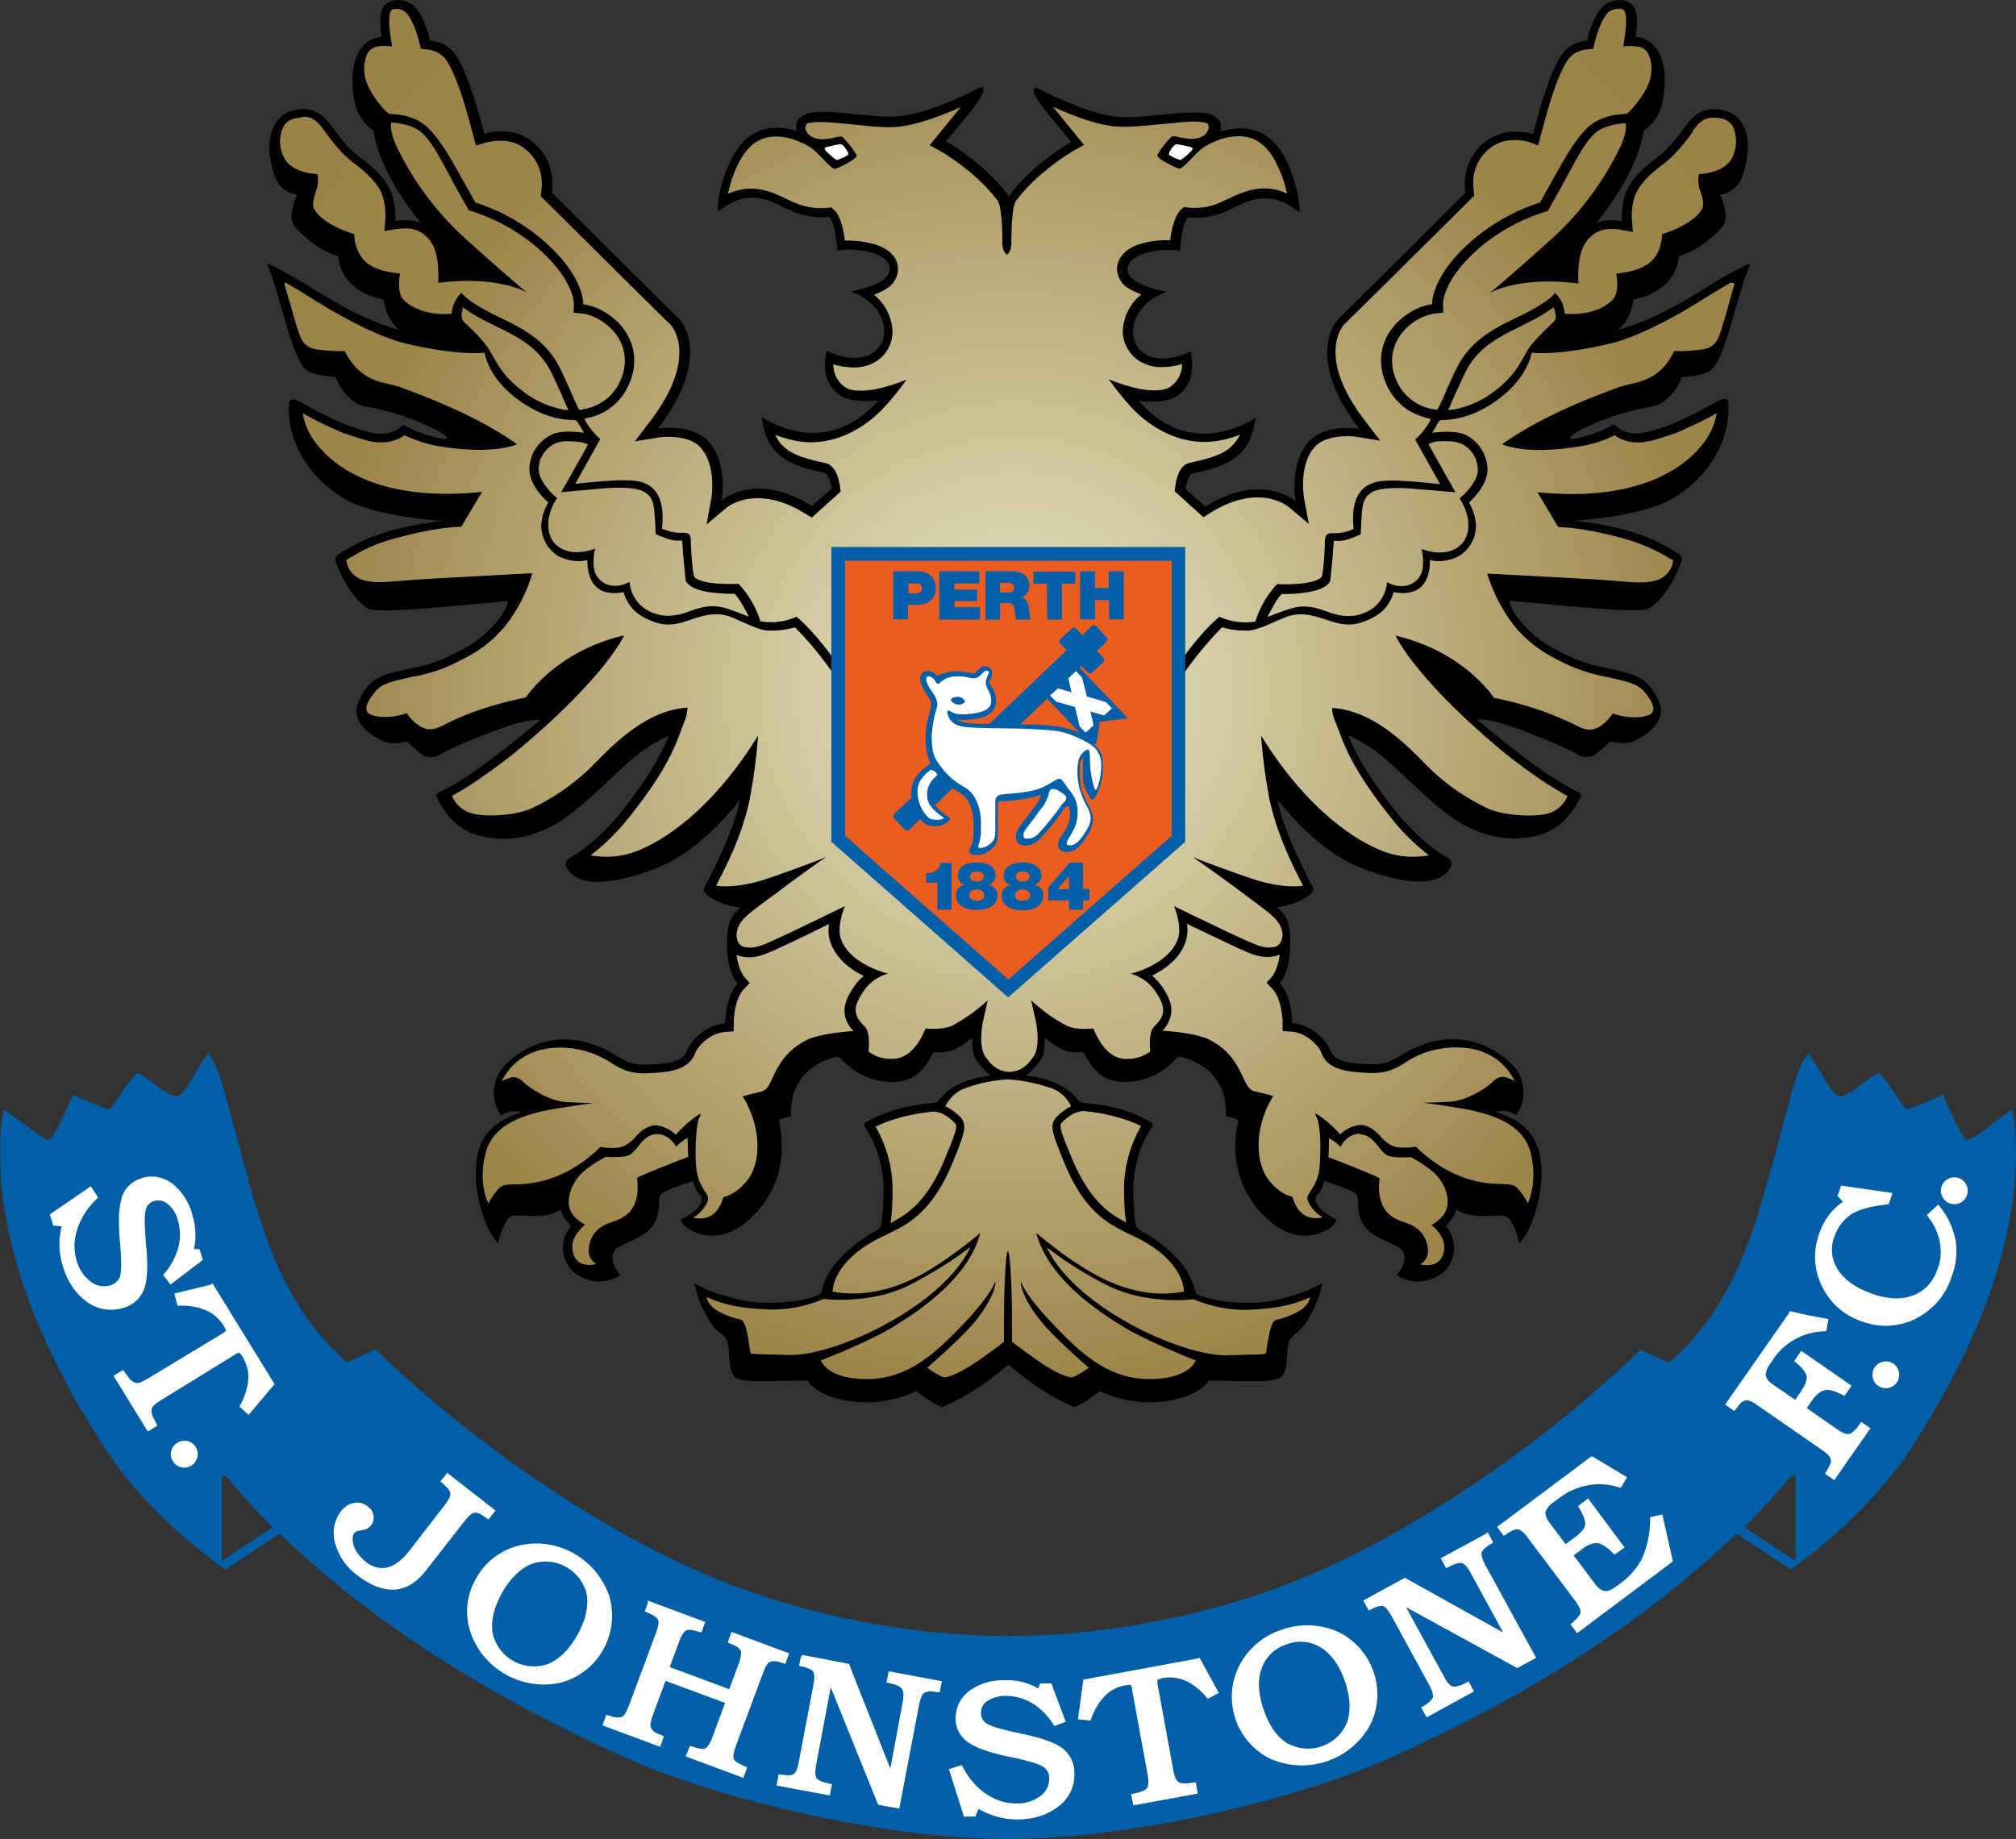
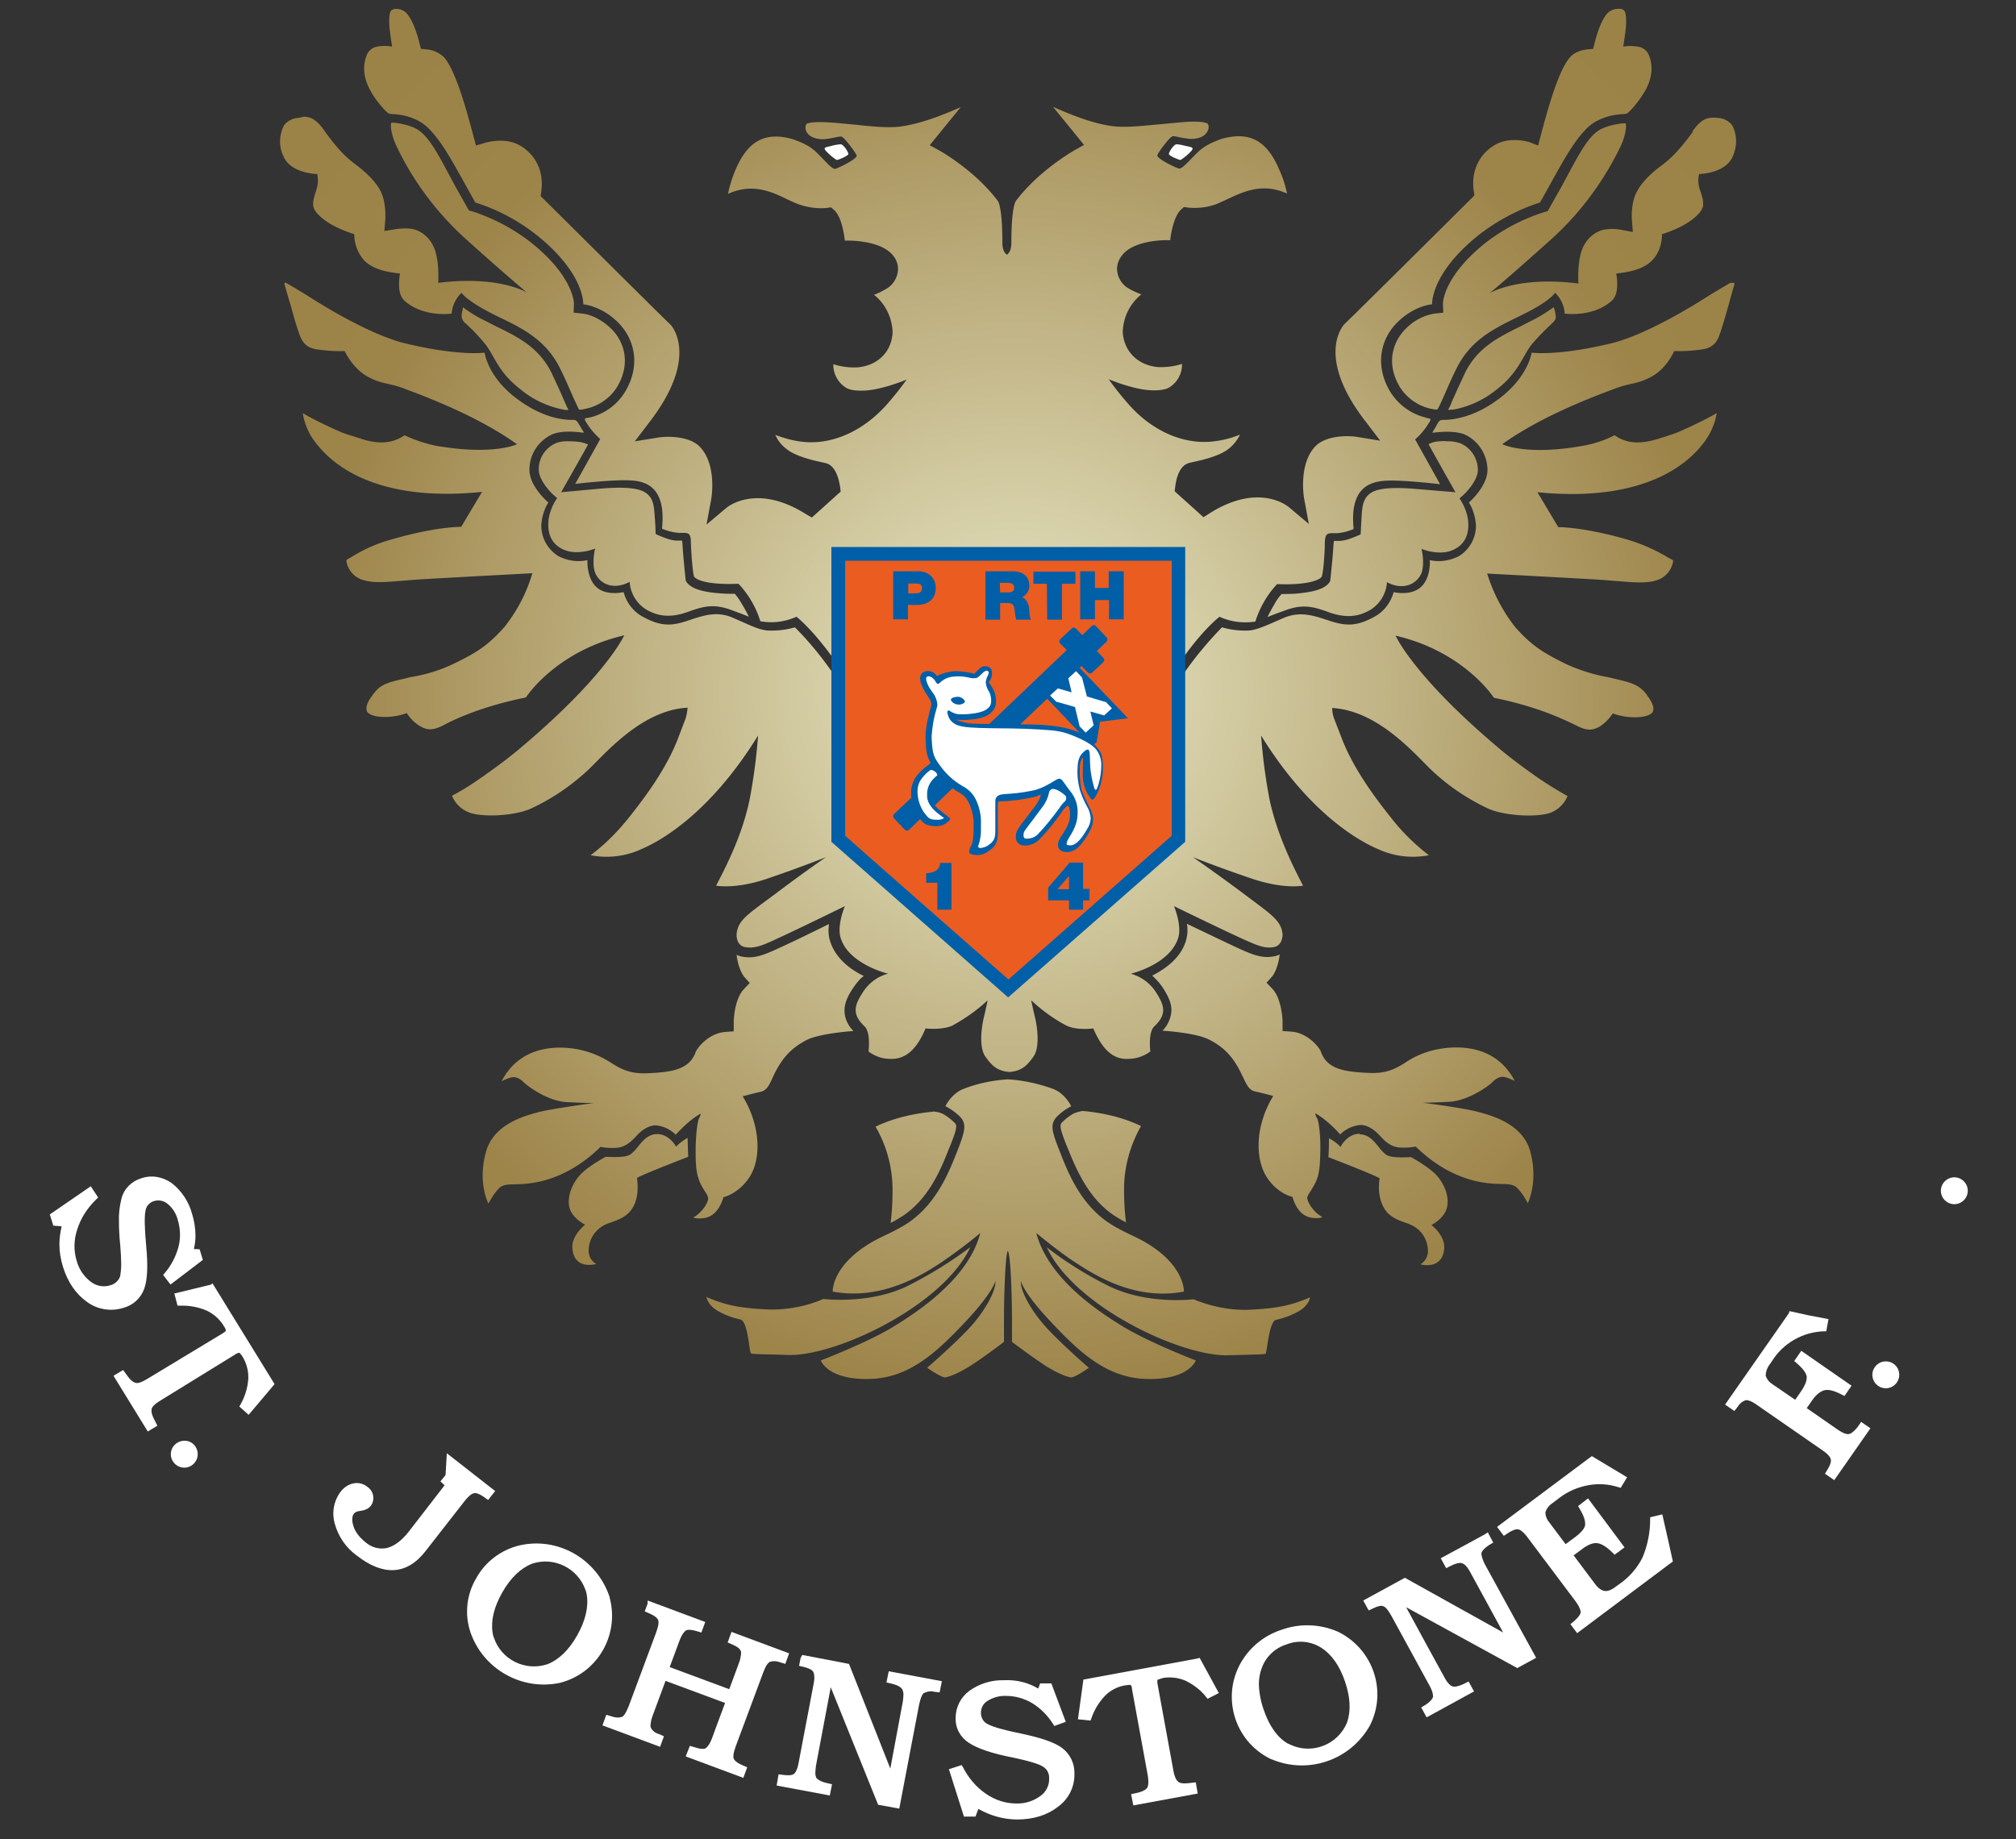
<svg xmlns="http://www.w3.org/2000/svg" xmlns:xlink="http://www.w3.org/1999/xlink" xml:space="preserve" id="Layer_1" x="0" y="0" version="1.0" viewBox="177.85 81.24 629.61 574.46">
  <rect x="177.85" y="81.24" width="629.61" height="574.46" fill="#333333" stroke="none" />
  <style>.st1{fill:#005fa7}.st4{fill:#fff}</style>
  <g id="g10">
    <g id="g3806">
      <defs>
-         <path id="SVGID_1_" d="M261.2 81c-34.3 29.8-62.6 65.8-83.2 106.3v321.5c31.7 61.9 80.9 113.1 141.5 147.3h346.7c60.6-34.2 109.7-85.4 141.5-147.3V187.2c-20.7-40.4-49-76.5-83.2-106.3H261.2z" />
-       </defs>
+         </defs>
      <clipPath id="SVGID_2_">
        <use xlink:href="#SVGID_1_" style="overflow:visible" />
      </clipPath>
      <g style="clip-path:url(#SVGID_2_)">
        <g id="g3808">
          <g id="g3814">
            <path id="path3816" d="M737.3 542.2c-4.4 5.3-9.2 10.6-14.7 16.1l16 10.5v-26.3zm-490.2.3v26.3l15.9-10.5c-5.5-5.4-10.3-10.8-14.7-16.1zm245.7 49.8c28.8 0 63-6 93-18.6 44.4-18.7 85.6-52.3 104.3-70.8l9 4c5.4-4.7 10.2-10.2 14.2-16.2 5.4-8.6 10.1-17.3 16.4-39.8 7.2-25.5 9.1-36.7 12.9-40.5 1.1 1.3 2 2.7 2.8 4.1 2.5 4.1 5 9.1 6.9 9.2s3.6-1.4 6.1-3.2c2-1.5 4.1-2.9 6.2-4.2 1.6 1.7 3 3.6 4.3 5.5 2.5 3.7 3.8 5.7 4.4 5.9 1 .2 11.3-4.5 11.3-4.5s6 13.9 7.4 14.1 4.9-2.6 8.3-5.2 5.9-4.3 5.9-4.3 3.4 13.3-1 35.8c-6 31.2-22.9 58.1-30.1 69.4-14.2 22.3-38 38.5-38 38.5l-17-11.2c-24.6 23.8-59.9 48.6-108.5 70.2-30.2 13.5-81.8 25.2-119 25.2s-88.8-11.8-118.9-25.2c-48.5-21.6-83.9-46.3-108.5-70.2l-17 11.2s-23.9-16.2-38-38.5c-7.2-11.3-24.1-38.2-30.1-69.4-4.4-22.6-1-35.8-1-35.8s2.5 1.8 5.9 4.3 7 5.4 8.3 5.2 7.4-14.1 7.4-14.1 10.3 4.8 11.3 4.5c.6-.1 1.9-2.2 4.4-5.9 1.3-1.9 2.7-3.8 4.3-5.5 2.2 1.3 4.2 2.7 6.3 4.2 2.5 1.8 4.3 3.3 6.1 3.2s4.4-5 6.9-9.2c.8-1.4 1.8-2.8 2.8-4.1 3.8 3.8 5.8 15 12.9 40.5 6.3 22.5 11 31.2 16.4 39.8 4 6 8.7 11.4 14.1 16.1l9-4c18.8 18.5 59.9 52.1 104.3 70.8 30.3 12.8 64.5 18.7 93.3 18.7" class="st1" />
          </g>
          <g id="g3818">
            <path id="path3820" d="M492.8 142.7c7.7-10.6 19.6-17.1 19.6-17.1s-4.2-5.1-8.2-10-3.8-6.6-3.2-6.9 1.7.6 4.7 2c4.7 2.2 13.5 6.2 20.9 7 4.8.6 12-.6 19.6-1.1 8.3-.6 10.4.1 12.3 2.1 1.1 1.2.5 3.6.5 3.6 12.3-3.5 18.3 3.1 21.7 11.6s3 13.7 3 13.7c-10.1-8.1-16.8-3.1-23-.3-3.7 1.6-7.8 2.3-11.8 1.8-2.1 1.9-2.5 10.5-2.5 10.5-3.5-.8-10-.2-13.6 1.8s-3.8 5.5-.3 7.7 9.7 3.3 9.7 3.3c-13.6 4.8-13.6 19.8-2.3 20.8 4.8.4 9.8-2.2 9.8-2.2 1.4 6.7-.3 11-4 13.8s-12.2 1.7-12.2 1.7c6.9 7.9 14.8 10.8 22.7 10.1 4.9-.5 9.6-2.2 13.8-4.9-1 5.9-2.3 9.3-6.2 12.4-4.2 3.4-11.8 4.6-13.4 5s-2.3 4.9-2.3 4.9l6.2 5.5c17.5-11.1 28.2-1.7 28.2-1.7s-2.2-11.6 4.1-18.6c5.2-5.8 15.8-4 15.8-4-15.2-19.6-9.5-31.6-6.4-34.5s39.5-39.2 39.5-39.2c-1.3-9.6 4.5-16 9.9-18.1s11.2-.3 11.2-.3c2.6-9.7 5.9-21.3 9.8-25.8 2.7-3.1 7.1-3.4 7.1-3.4.9-3.7 2.8-9.2 5.6-11.2s7.2-2.1 9 .7.6 9.3.6 9.3c12 1.6 9.3 19.5 7.4 23.5-1.1 2.4-2.8 4.4-4.9 5.9-2.1 14-14.9 28.9-14.9 28.9 2.7-1.6 8.1-.7 8.1-.7s-.5-5.6 1.7-10 6.2-7.6 9.2-9.8 5.4-5 8.8-9.6c3.1-4.3 5.9-6.1 11-5.4s7.6 4.2 8.4 8.7-.7 11.5-2.6 14.4c-1.4 1.8-3.5 3.1-5.8 3.5 0 0 3.2 7 .8 9.8-1.4 1.7-3 3.2-4.7 4.5-2.7 2.2-5.7 3.8-9 4.9-1.2 11.8-14.3 13.5-14.3 13.5-.7 6.8-4.8 9.5-4.8 9.5 6.7-1.8 15-5.4 25.6-12 4.9-3.2 9.9-6 15.1-8.6.6-.3.6.1.5.4-3.9 8.8-7.5 29.2-12.1 32.7-2.7 2.1-9.1 2.2-9.1 2.2-1.2 3.5-3.6 6.5-6.8 8.4-.8.4-1.6.6-2.4.8-7 1.2-13.9 3.3-20.3 6.3-4 1.8-5.6 3.2-5.3 3.6s1.4.4 5.6-.9c2.8-.8 5.5-2 8-3.4 4.7 4.5 9.5 2.7 14.8 1.1s13.9-6.3 16.8-7.9c.8-.5 1.7-.9 2.6-1.1.6-.2 1.3.1 1.5.8v.1c1.2 15.7-11.2 28-20.9 31.9-10.8 4.3-27.1 5.2-27.1 5.2 19.7 2.1 27.5 7.5 30.1 8.9s3.7 2.3 3.4 3.3c-2 6.5-6.7 13.4-10.5 15.3-2.1 1.1-16.3 0-25.8-.9l-17.6-1.6s.3 3 4.7 7.8c4 4.3 7.3 6.3 13.7 9.4 5.8 2.8 9.9 3.3 15.5 4.6s7.9 2.4 10.2 5.2 3.7 6.4 3.2 8.3c-.9 4.2-4.5 6.6-7.9 8.3-2.2 1-4.7 1.2-7.1.4-.4-.1-.8 0-1.1.2-1.4 1.4-2.8 2.7-4.4 3.8s-3.7 1.1-5.3.1c-4.3-2.6-17.2-7.7-22.9-9.5S639 306 639 306c4.6 3.7 13.7 11.2 21 16.3 3.6 2.5 7.3 4.7 11.2 6.6.5.2.4 1.1.2 1.5-5.3 10.4-12.2 12.3-19.4 12.7-7.4.4-14.8-2.2-21.4-7s-13.7-12.2-19.9-17.6q-5.25-4.65-11.7-7.5c2.7 7.1 7.5 14.6 15 24 6.1 7.6 12.9 12.5 15.2 13.7 1.3.7 1.9 1.3 2 1.9.1.5 0 1.1-.3 1.5-3.8 7.2-16.9 4.8-29.1-.2-13.8-5.8-24.9-20.8-24.9-20.8 1.1 8.3 9.2 24.1 11 27.4.2.5.1 1-.2 1.4-2.8 3.6-11 4.8-11 4.8 3 2.7 4.2 4.5 4.1 12-.1 8.4-3.3 11.7-3.3 11.7 4 4.2 3.9 12.4 3.9 12.4 6.8.5 11.2 6.5 11.8 8.3 1.2 3.5 4.6 4.3 12.7 4.6 7.6.3 8.3-3.5 17.3-6.5 7.8-2.6 16.4-1.4 23.1 3.4 5.3 3.8 7 6.7 7.3 11.4.2 2.7-.6 5.4-2.3 7.6-1.8-1.3-4.2-1.7-6.3-1 8 2.6 12 6.3 13.6 12.9s.2 14.8-2 20.6-4.3 7.5-4.3 7.5q-.75-4.05-3-7.5c-1.5-1.9-3.9-.8-9.2-1s-7.4-2.1-7.4-2.1c-.5 2.4-3.3 5.3-3.3 5.3 2.2 2.4 3.1 5.8 2.3 9-.9 4.5-4.4 7.2-9.1 8.1-3 .5-6.1-.2-8.6-1.8 3.8-4.6 2.3-7.1 1.5-8.1s-6.3-2.9-9.2-5c-3.5-2.5-4.1-5.7-4.3-8.3-.2-2.1.1-3.2-.7-4-1.7-1.6-9.9-4-9.9-4-.3 1.2-.7 2.3-1.4 3.4-.9 1.1-1.5 1.5-1.2 2.9.8 3.1 6.4 5.7 6.4 5.7-.3 2.9-9.9 8.8-19.4 1.6-7.1-5.3-11.5-13.4-12.1-22.2-.2-3.3.1-6.6.8-9.8.1-.4-.1-.8-.5-1-1.2-.4-3.3-.9-3.3-.9.6-14.3-10.9-17.8-14.1-18.5q-.9-.15-1.5.6c-2.1 2.3-4.6 4.1-7.4 5.4-4.9 2.2-11 2.6-15.2.2-3.3-2-5.3-5.8-6-7.2-.2-.4-.6-.5-1.2-.5-1.8.2-3.5 0-5.2-.6-1.9-.9-3.8-2.1-5.4-3.5-.4-.3-.6 0-.6.1 0 3.3-.1 5-1.7 7.1-1.2 1.5-2.6 3-4 4.3 10.5 1 15 5.9 16.3 7.8.5.4 1.1.6 1.7.7 11.2.7 18.4 4.5 20.9 6 .5.3.7.8.4 1.3-4 6.1-6 13.2-5.9 20.4.1 6 .4 9.1.8 10.5.2.7.7 1.2 1.4 1.6 4.7 2.5 8.9 5.8 12.4 9.8 2.3 2.6 3.9 5.8 4.7 9.1.1.5.5 1 1 1.2 1.8.8 6.5 2.5 15.6 2.5 6.1 0 9.2-.9 14.3-2.4 3.1-.9 6-2.1 8.8-3.7q-.75 3.9-2.4 7.5c-1.3 2.5-2.8 5.6-4.9 7.4s-3.2 2.4-3.5 5.3-.2 5.3-.9 7.3c-.7 2.2-2.4 2.7-5.6 3s-18-.1-18-.1c-3.4 4.5-10.9 6.8-18.6 6.8-5.4 0-10.6-1.2-15.5-3.5 0 0-1.6 1.2-3.2 2.3q-2.25 1.65-4.8 2.7c-10.8-4.4-20.6-13.3-20.6-13.3s-9.9 8.9-20.8 13.3q-2.55-1.05-4.8-2.7c-1.6-1.1-3.2-2.3-3.2-2.3-4.8 2.3-10.1 3.5-15.5 3.5-7.7 0-15.3-2.3-18.6-6.8 0 0-14.8.3-18 .1s-4.9-.7-5.6-3c-.7-2-.6-4.3-.9-7.3s-1.2-3.6-3.4-5.3-3.6-4.9-4.9-7.4q-1.65-3.6-2.4-7.5c2.8 1.6 5.7 2.9 8.8 3.7 5.2 1.5 8.4 2.4 14.4 2.4 9.1 0 13.8-1.6 15.6-2.5.5-.2.9-.7 1-1.2.8-3.4 2.4-6.5 4.7-9.1 3.5-4 7.7-7.3 12.4-9.8.6-.3 1.1-.9 1.4-1.6.3-1.4.7-4.6.8-10.5.1-7.2-1.9-14.3-5.9-20.4-.2-.5-.1-1.1.4-1.3 2.5-1.5 9.7-5.2 20.9-6 .6-.1 1.2-.3 1.7-.7 1.4-1.9 5.8-6.8 16.3-7.8-1.4-1.3-2.8-2.8-4-4.3-1.6-2.1-1.7-3.8-1.7-7.1 0-.2-.2-.4-.6-.1-1.6 1.4-3.5 2.6-5.4 3.5-1.7.6-3.4.8-5.2.6-.6 0-1 .1-1.2.5-.7 1.4-2.7 5.3-6 7.2-4.1 2.4-10.2 2-15.2-.2-2.8-1.3-5.3-3.1-7.4-5.4-.4-.4-.9-.7-1.5-.6-3.2.7-14.7 4.2-14.1 18.5 0 0-2 .5-3.2.9-.4.2-.6.6-.5 1 .7 3.2.9 6.5.8 9.8-.6 8.8-5.1 16.9-12.1 22.2-9.5 7.2-19.1 1.3-19.4-1.6 0 0 5.7-2.6 6.4-5.7.3-1.5-.3-1.8-1.2-2.9-.6-1.1-1.1-2.2-1.4-3.4 0 0-8.2 2.4-9.9 4-.9.8-.6 1.9-.8 4 0 3.3-1.6 6.4-4.3 8.3-2.9 2.1-8.3 3.9-9.2 5-.8 1.1-2.3 3.5 1.5 8.1-2.6 1.6-5.6 2.3-8.6 1.8-4.6-1-8.1-3.6-9.1-8.1-.7-3.2.1-6.6 2.3-9 0 0-2.8-2.9-3.3-5.3 0 0-2.1 2-7.4 2.1s-7.7-.9-9.1 1q-2.25 3.45-3 7.5s-2.1-1.6-4.3-7.5-3.6-14.1-2-20.6 5.6-10.2 13.6-12.8c-2.1-.7-4.5-.4-6.3 1-1.7-2.2-2.5-4.9-2.3-7.6.3-4.6 2-7.5 7.3-11.4 6.7-4.8 15.3-6 23.1-3.4 9 3 9.7 6.8 17.3 6.5 8-.3 11.5-1.1 12.7-4.6.6-1.8 5-7.8 11.8-8.3 0 0 0-8.2 3.9-12.4 0 0-3.2-3.3-3.3-11.7-.1-7.5 1.2-9.4 4.1-12 0 0-8.2-1.1-11-4.8-.4-.4-.5-.9-.2-1.4 1.7-3.3 9.9-19.1 11-27.4 0 0-11.1 15.1-24.9 20.8-12.2 5-25.3 7.4-29.1.2-.3-.4-.4-1-.3-1.5s.7-1.2 2-1.9c2.3-1.2 9.1-6.1 15.2-13.7 7.5-9.4 12.2-17 15-24q-6.45 2.85-11.7 7.5c-6.2 5.4-13.4 12.9-19.9 17.6-6.5 4.8-14 7.4-21.4 7-7.1-.4-14-2.2-19.4-12.7-.2-.4-.3-1.2.2-1.5 3.9-1.9 7.7-4.1 11.2-6.6 7.4-5.1 16.4-12.6 21-16.3 0 0-3-.3-8.8 1.5s-18.6 6.9-22.9 9.5c-1.7 1-3.7.9-5.3-.1-1.6-1.2-3-2.4-4.4-3.8-.3-.3-.7-.4-1.1-.2-2.3.7-4.8.6-7.1-.4-3.4-1.7-7-4.1-7.9-8.3-.4-2 .9-5.5 3.2-8.3s4.6-4 10.2-5.2 9.8-1.8 15.5-4.6c6.4-3.1 9.7-5.1 13.7-9.4 4.4-4.7 4.7-7.8 4.7-7.8l-17.6 1.6c-9.4.9-23.6 1.9-25.8.9-3.8-1.9-8.5-8.7-10.5-15.3-.3-.9.7-1.9 3.4-3.3s10.4-6.8 30.1-8.9c0 0-16.3-1-27.1-5.2-9.7-3.9-22.1-16.2-20.9-31.9.2-.6.8-1 1.4-.9h.1c.9.2 1.8.6 2.6 1.1 2.8 1.6 11.5 6.3 16.8 7.9 5.2 1.6 10.1 3.4 14.8-1.1 2.5 1.5 5.2 2.6 8 3.4 4.2 1.2 5.4 1.2 5.6.9.3-.4-1.3-1.8-5.3-3.6-6.5-3.1-13.3-5.2-20.3-6.4-.8-.1-1.6-.4-2.4-.8-3.1-2-5.5-4.9-6.8-8.4 0 0-6.4-.2-9.1-2.2-4.6-3.6-8.2-23.9-12.1-32.7-.1-.3-.1-.7.5-.4 5.2 2.6 10.2 5.5 15.1 8.6 10.6 6.6 18.8 10.2 25.6 12 0 0-4.1-2.7-4.9-9.5 0 0-13.1-1.7-14.2-13.5-3.3-1-6.3-2.7-9-4.9-1.7-1.3-3.3-2.8-4.7-4.5-2.4-2.8.8-9.8.8-9.8s-3.9-.6-5.8-3.5-3.5-9.9-2.6-14.4 3.4-8 8.4-8.7c5.1-.7 7.9 1.1 11 5.4 3.4 4.7 5.8 7.4 8.8 9.6s7 5.4 9.2 9.8 1.7 10 1.7 10 5.3-.9 8.1.7c0 0-12.9-14.8-14.9-28.9-2.1-1.5-3.8-3.5-4.9-5.9-1.9-4-4.6-21.9 7.4-23.5 0 0-1.2-6.6.6-9.3s6.2-2.7 9-.7 4.7 7.6 5.6 11.2c0 0 4.4.3 7.1 3.4 3.9 4.5 7.2 16 9.8 25.7 0 0 5.8-1.9 11.2.3 5.5 2.2 11.2 8.5 9.9 18.1 0 0 36.4 36.3 39.5 39.2s8.8 14.9-6.4 34.5c0 0 10.5-1.7 15.8 4 6.3 6.9 4.1 18.5 4.1 18.5s10.7-9.4 28.2 1.7l6.2-5.5s-.7-4.5-2.3-4.9-9.2-1.6-13.4-5c-3.9-3.1-5.3-6.4-6.2-12.4 4.1 2.7 8.9 4.3 13.8 4.9 7.9.6 15.7-2.2 22.7-10.1 0 0-8.4 1.1-12.2-1.7s-5.5-7.1-4-13.8c0 0 5 2.6 9.8 2.2 11.3-.9 11.3-16-2.3-20.7 0 0 6.3-1.1 9.7-3.3s3.3-5.7-.3-7.7-10-2.5-13.6-1.8c0 0-.4-8.6-2.5-10.5-4 .4-8.1-.2-11.8-1.9-6.3-2.8-12.9-7.8-23 .3 0 0-.5-5.1 3-13.7s9.5-15.1 21.7-11.6c0 0-.7-2.4.5-3.6 1.9-2 4-2.7 12.3-2.1 7.6.6 14.8 1.7 19.6 1.1 7.4-.8 16.2-4.8 20.9-7 3-1.4 4.1-2.3 4.7-2s.7 2-3.2 6.9-8.2 10-8.2 10 11.9 6.6 19.6 17.1" />
          </g>
        </g>
      </g>
    </g>
    <g id="g3822">
      <g id="g3824">
        <g id="g3830">
          <g id="g3832">
            <radialGradient id="path3844_1_" cx="97.075" cy="-83.551" r="2.1" gradientTransform="matrix(148.78 0 0 -148.78 -13948.28 -12133.32)" gradientUnits="userSpaceOnUse">
              <stop offset="0" style="stop-color:#e9e9c8" />
              <stop offset=".7" style="stop-color:#9d8449" />
              <stop offset="1" style="stop-color:#9a8347" />
            </radialGradient>
            <path id="path3844" d="M301.2 84c-.5.1-1 .3-1.3.7-.6.9-.6 3.8-.3 6.2.2 1.6.7 4.9.7 4.9-1.7-.3-3.4-.3-5.1.1-1.4.4-2.5 1.5-2.9 2.8-.7 1.8-1.6 5.6 1.1 10.6 1.8 3.4 5 7 5.9 7.4s4.1-.2 8.9 2.1c1.7.9 3.1 2 4.3 3.4 4.4 4.7 8.3 12.6 13.8 22.3 7 2.2 13.5 5.7 19.2 10.2 15.1 12.1 14.5 21.6 14.5 21.6s5.4.4 10.6 5.4c5.3 5.1 7.5 13.3 2.6 21.7-2.4 4.1-6.3 7-10.9 8.2-.5.1-1.1.2-1.6.3-.3.1-.2.5 0 .9.3.5.6.9.9 1.4 1 1.5 2.3 2.9 3.7 4.2l-7.8 14s11.6-1.4 17-1.1c5.4.2 11.4 2.3 10.1 15.1 1.7.7 3.6 1.2 5.4 1.3h1c1.7 0 2.6 0 2.6 2.8.1 3.4.6 9.8 1 10.8.5 1 4 2.7 13.9 2.3 3.1 3.3 5.5 7.4 6.8 11.7 3.8.7 7.7.2 11.3-1.4 0 0 5.3 4.1 12.4 14.3h107.3c7-10.2 12.4-14.3 12.4-14.3 3.5 1.6 7.4 2.1 11.2 1.5 1.4-4.4 3.7-8.4 6.8-11.7 9.8.4 13.4-1.4 13.9-2.3.5-1 1-7.4 1-10.8.1-2.8 1-2.8 2.6-2.8h1c1.9-.1 3.7-.6 5.4-1.3-1.3-12.7 4.8-14.8 10.1-15.1s16.9 1.1 16.9 1.1l-7.8-14c1.4-1.2 2.6-2.6 3.7-4.2.3-.5.6-.9.9-1.4.2-.4.3-.8 0-.9-.5-.1-1.1-.2-1.6-.4-4.6-1.2-8.5-4.2-10.9-8.2-4.9-8.4-2.7-16.7 2.6-21.7 5.3-5.1 10.6-5.4 10.6-5.4s-.6-9.5 14.5-21.6c5.8-4.5 12.3-8 19.2-10.2 5.5-9.7 9.4-17.6 13.8-22.3 1.2-1.4 2.7-2.6 4.4-3.4 4.8-2.3 8-1.7 8.9-2.1s4-4 5.9-7.4c2.7-5 1.8-8.8 1.1-10.6-.5-1.4-1.6-2.4-3-2.8-1.7-.3-3.4-.4-5.1-.1 0 0 .5-3.3.7-4.9.3-2.4.3-5.3-.3-6.2-.3-.4-.8-.7-1.3-.7h-.7c-1 0-1.9.3-2.8.9-1.6 1.2-3.3 4.8-4.5 9.6l-.5 2-2.1.2s-3.3.3-5.1 2.4c-3.8 4.2-7.3 17.5-9.2 24.6l-.8 3-2.8-1.1s-4.9-1.5-9.2.2c-3.6 1.4-9.3 6.2-8.1 15l.2 1.5-1 1c-1.5 1.5-36.5 36.3-39.6 39.2-.1.1-9.4 9.8 6.7 30.5l4.5 5.9-7.3-1.2c-2.5-.4-9.7-.6-13.1 3.1-5.2 5.7-3.4 15.9-3.4 16l1.5 8.1-6.3-5.3c-.4-.3-9.4-7.7-24.7 2l-1.9 1.2-9-8.1.2-1.6c.4-3 1.5-6.6 4.5-7.3l.9-.2c2.2-.5 8.2-1.7 11.3-4.2 1.5-1.2 2.7-2.7 3.5-4.4-2.9 1.2-5.9 1.9-9 2.2-9.3.8-18.8-3.7-25.8-11.7-2.2-2.5-4.3-5.1-6.2-7.8 0 0 7.1 3 12.5 3.4 2.4.2 5.2 0 6.5-.9 2.4-1.5 3.9-4.2 3.9-7.1v-.2c-2.4.8-5 1.1-7.5 1-5.9-.5-10.1-4.4-10.9-9.8-.1-.5-.1-1-.1-1.4.2-4.5 2.3-8.7 5.8-11.5-1.3-.5-2.5-1-3.7-1.7-2.3-1.2-3.8-3.6-3.9-6.2v-.2c.1-2.6 1.7-4.9 4.3-6.4 3.2-1.8 8.2-2.6 12.3-2.4.4-3.5 1.5-7.8 3.3-9.5l1-.9 1.4.2c3.5.3 7-.2 10.1-1.7l2.2-1c4.7-2.2 10.8-5.2 18.5-1.7-.5-2.4-1.2-4.7-2.2-6.9-3.8-9.4-9.2-12.7-18.2-10.2-5 1.8-6.6 3.2-8.6 5.3-2 2-3.5 3.8-4.6 4-.5.1-7-3-6.9-4.1 0-.7 4-6 4.8-6 .8-.1 2.4.5 4.4.7 1.6.3 3.3.1 4.8-.6.9-.5 1.6-1.3 1.9-2.2s0-1.9-.5-2c-1.1-.4-3.4-.7-8.7-.2l-6.4.6c-5.4.5-10 1-13.8.6-6.3-.7-13.5-3.6-19.1-6.1l9.7 11.9-3.2 1.8c-.1.1-10.8 6.1-18 15.6 0 0-1.5 1.2-1.5 13.3 0 2.9-1.4 3.6-1.4 3.6s-1.4-.8-1.4-3.6c0-12.1-1.5-13.3-1.5-13.3-7.2-9.5-17.9-15.5-18.1-15.6l-3.1-1.7 9.7-11.9c-5.6 2.5-12.8 5.3-19.1 6.1-3.7.4-8.3 0-13.7-.6l-6.4-.6c-5.3-.4-7.5-.2-8.7.2-.4.1-.8 1.1-.5 2 .3 1 1 1.7 1.9 2.2q2.25 1.05 4.8.6c2-.2 3.6-.8 4.4-.7.8 0 4.8 5.4 4.8 6 0 1.1-6.4 4.2-6.9 4.1-1.1-.3-2.5-2-4.5-4-2-2.1-3.5-3.5-8.6-5.3-8.9-2.5-14.3.8-18.1 10.2q-1.35 3.3-2.1 6.9c7.7-3.5 13.8-.6 18.5 1.7l2.2 1c3.2 1.4 6.7 2 10.1 1.7l1.4-.2 1 .9c1.9 1.7 2.9 6 3.3 9.5 4.1-.1 9.1.6 12.3 2.4 2.7 1.5 4.3 3.8 4.3 6.4v.2c-.1 2.6-1.6 5-3.9 6.2-1.2.7-2.4 1.3-3.6 1.7 3.5 2.8 5.6 7 5.8 11.5 0 .5 0 1-.1 1.4-.7 5.4-4.9 9.3-10.9 9.8-2.5.1-5.1-.2-7.5-1v.2c0 2.9 1.5 5.6 3.9 7.1 1.2.9 4 1.1 6.4.9 5.5-.4 12.6-3.4 12.6-3.4-1.9 2.7-4 5.3-6.2 7.8-7.1 8-16.5 12.5-25.8 11.7-3.1-.3-6.1-1.1-9-2.2.8 1.8 2 3.3 3.5 4.4 3.1 2.5 9.1 3.7 11.3 4.2l.9.2c2.9.7 4 4.3 4.5 7.3l.2 1.6-9 8.1-1.9-1.1c-15.3-9.6-24.3-2.3-24.7-2l-6.3 5.3 1.5-8.1c0-.1 1.8-10.3-3.4-16-3.3-3.7-10.6-3.5-13.1-3.1l-7.4 1.2 4.5-5.9c16-20.7 6.8-30.4 6.7-30.5-3.1-2.9-38.1-37.8-39.6-39.2l-1-1 .2-1.5c1.2-8.8-4.5-13.6-8.1-15-4.3-1.7-9.2-.2-9.3-.2l-3 .9-.8-3c-1.9-7.1-5.4-20.3-9.2-24.6-1.4-1.3-3.2-2.2-5.1-2.4l-2.1-.2-.5-2c-1.2-4.8-3-8.5-4.5-9.6-.8-.6-1.8-.9-2.8-.9.2.1-.1.1-.3 0m405.4 38.3c-3.6 5-6.3 7.9-9.4 10.3-2.2 1.6-6.3 4.8-8.3 8.8-1.8 3.6-1.4 8.4-1.4 8.5l.3 3.8-3.8-.7c-1.5-.3-3.1-.3-4.7-.1-3 .4-6.3 2.8-7.6 7-1.3 4.1-.9 9.9-.9 9.9-18.9-2.4-27.7 3-27.7 3s6.3-5.2 19.3-16.9c9.1-8.2 16.4-18.2 21.7-29.2 1.8-4.1 1.7-6.7 1.4-6.9s-4.5.3-7.3 1.6c-4.7 2.1-8 9.7-13 18.7l-4 7.1-1.1.3c-6.6 2.1-12.7 5.3-18.2 9.5-13.5 10.8-13.4 19-13.4 19.1l.1 2.8-2.8.3c-3.4.6-6.4 2.2-8.8 4.6-3.9 3.8-6.5 10.5-2.1 18.1 2.2 3.7 6 6.3 10.2 7.1.4.1.8.1 1.3.2.2 0 .4-.1.5-.2.1-.3.3-.6.4-.8 1.7-3.5 3.2-7.4 5.4-11.8 5-10.2 13.9-13.4 21.7-17.4 7.9-4 9.1-6.3 9.1-6.3 1.8 1.7 2.9 4.1 3 6.5 0 0 8.9 1.3 14.8-4.1 2.6-2.4 1.3-8.4 1.3-8.4 3-.4 8.1-.9 11.3-4.2s3-8.1 3-8.1c9.7-3.1 12.6-7.3 12.8-8.7.2-1.5-.1-2.8-1-5.3-.5-1.5-.6-3.2-.2-4.8 0 0 8.2-.1 10.5-5.5 1.4-3.1 1.4-6.6-.1-9.6-1-1.4-2.6-2.3-4.4-2.4-.6-.1-1.1-.1-1.7-.1-2.5 0-4.2 1.2-6.4 4.3m-435.5-4.2c-1.8.1-3.4 1-4.4 2.4-1.5 3-1.6 6.6-.1 9.6 2.3 5.4 10.5 5.5 10.5 5.5.4 1.6.3 3.2-.2 4.8-.8 2.5-1.2 3.8-1 5.3s3.1 5.6 12.8 8.7c0 3 1.1 5.9 3 8.1 3.2 3.3 8.3 3.8 11.3 4.2 0 0-1.3 6 1.3 8.4 5.9 5.4 14.8 4.1 14.8 4.1a10 10 0 0 1 3.1-6.5s1.2 2.2 9.1 6.3c7.9 4 16.7 7.2 21.7 17.4 2.2 4.4 3.7 8.3 5.4 11.8.1.2.2.5.4.8.1.2.3.3.5.2.5 0 .9-.1 1.3-.2 4.3-.8 8.1-3.4 10.3-7.1 4.4-7.6 1.8-14.4-2.1-18.1-4.4-4.2-8.6-4.6-8.8-4.6l-2.8-.3.1-2.8c0-.1 0-8.4-13.4-19.1-5.5-4.3-11.6-7.5-18.2-9.7l-1.2-.3-4-7.1c-5-9.1-8.3-16.6-13-18.7-2.7-1.3-7-1.8-7.2-1.6-.3.2-.4 2.8 1.4 6.9 5.2 11.1 12.6 21 21.6 29.2 13 11.7 19.3 16.9 19.3 16.9s-8.8-5.4-27.7-3c0 0 .4-5.8-.9-9.9-1.3-4.2-4.6-6.6-7.6-7-1.5-.2-3.1-.1-4.6.1l-3.7.6.3-3.8c0-.1.3-4.9-1.4-8.5-2-4-6.1-7.1-8.3-8.8-3.2-2.4-5.8-5.3-9.4-10.3-2.2-3.1-3.9-4.3-6.4-4.3-.7.2-1.3.3-1.8.4m447.3 51.5c-2.1 1.3-4.8 2.8-8.1 4.9-10 6.3-20.5 11.7-28.3 13.8-17.4 4.3-25.6 3.1-25.6 3.1s-1 7.3-9.8 14.1c-6 4.6-11.8 6.6-17 6.9h-.8c-1.2 0-1.4.4-2.3 2.1-1 1.7-1.3 2-.9 1.9 1.8-.2 6.2-.7 9.5.4 4.4 1.8 7.3 6.1 7.5 10.9.2 5.4-5.8 10.5-5.8 10.5 1.3 2.1 2 4.5 2.2 7 .1 4-2 7.8-5.4 9.8-2.8 1.4-6 1.9-9 1.2 0 0 .4 5.7-2.9 8.5-3.2 2.8-8.4 1.5-8.4 1.5-.9 3.3-3.1 6.2-6.2 7.8-5.2 2.8-8.5 2.9-13.7 1.2-5.1-1.7-9.2-3.1-14.3-1-5.1 2.2-8.3 3.8-11.1 4-2.8.1-5.6-.2-8.3-1-4.4 4.5-8.4 9.3-12 14.5H438.1c-3.6-5.2-7.6-10.1-12-14.5-2.7.8-5.5 1.1-8.3 1s-6-1.8-11.1-4-9.2-.7-14.3 1-8.4 1.6-13.6-1.2c-3.1-1.6-5.3-4.5-6.2-7.8 0 0-5.3 1.3-8.4-1.5-3.2-2.8-2.9-8.5-2.9-8.5-3 .7-6.2.2-9-1.2-3.4-2.1-5.5-5.8-5.4-9.8.2-2.5.9-4.9 2.2-7 0 0-6.1-5.1-5.9-10.5.1-4.8 3-9 7.4-10.9 3.3-1.2 7.6-.6 9.4-.4.4 0 0-.3-.9-1.9-1-1.6-1.1-2.1-2.3-2.1h-.9c-5.2-.2-11-2.3-17-6.9-8.8-6.7-9.7-14.1-9.7-14.1s-8.2 1.2-25.6-3.1c-7.8-2.1-18.3-7.5-28.3-13.8-3.3-2.1-5.9-3.6-8.1-4.9-.2-.1-.5 0-.5.2v.3c.6 2 1.2 4.2 1.9 6.4.7 2.5 1.5 5.6 2.5 8.4.8 2.4 1.7 4.9 5.8 5.5 2.9.4 5.7.6 8.6.5 0 0 2.3 5.2 7 7.9 4.7 2.6 6.5 1.9 11.5 3.8s22.3 8.1 35.3 17.4c0 0-7.2 3.6-25.2.5-3.4-.7-6.8-1.8-9.9-3.3-4.2 2.9-8.5 2.5-12.3 1.5-2.1-.7-6.2-1.9-7.6-2.5-4.1-1.8-8.1-3.7-11.9-5.9.6 3.6 2.1 7 4.5 9.8 4.1 5.2 17.2 18.3 51.5 14.8 0 0-3.9 6.5-6.5 10.9 0 0-8.1-.1-22.3 4.1q-5.85 1.65-11.1 4.8l-1 .6c-.8.4-1.2.7-1.5.9.3 2.9 2.4 5.4 5.2 6.2 4.4 1.4 9.4.3 19.9-.3s33-1.8 33-1.8c-1.8 6.2-4.8 11.9-8.8 16.9-.4.4-.8.9-1.2 1.3-4.4 4.7-8 6.9-14.6 10.1-4.2 2-8.7 3.4-13.2 4.1l-2.9.7c-5.4 1.2-6.9 2.1-8.6 4.2-2.1 2.6-2.8 4.3-2.4 5.7.6 1.9 6.6 2.8 12.5.7 1 1.6 2.4 3 4 4 2.4 1.4 4.1 1.5 7.6-.3 3.8-2 11.9-5.8 25.6-8.6 0 0 9.2-14.4 30.7-19.4 0 0-5.6 12.6-32.3 35.1-4 3.4-8.8 6.9-13 9.8-2.7 1.9-5.6 3.7-8.5 5.2.9 2.2 2.6 4 4.8 5 3.9 1.9 14.6 1.4 19.9-1 6.7-3.1 12.8-7.3 18.2-12.4 5.6-5.5 16.8-18.4 30.7-19.1q-.15 1.65-.6 3.3l-2.4 6.3c-2.8 7.3-7.7 15.2-15.4 24.8-3.5 4.4-7.4 8.3-11.9 11.7 5.3 1 10.7.4 15.6-1.8 9.5-4 23.7-14.5 36.7-35.6-.5 6.8-1.4 13.6-2.7 20.3-2.4 11.3-7.5 21-10.4 26.6 0 0 6 1.2 16-2.2s18.3-6.7 18.3-6.7-7 4.8-15.6 11.3c-8.7 6.5-11.9 8.3-12.3 12.7 0 0-.3 3.6 2.7 4.1 3.1.5 5.4-.5 10.7-3 5.3-2.4 20.4-9.8 20.4-9.8s-2.4 5.7-1.4 9.6c2.3 8.5 14.9 11.5 14.9 11.5-3.2.8-6 2.9-7.8 5.7-2.8 4.2-3.5 7 .4 10.7 1.5 1.4 1.6 4.8 1.3 7.9 2 1.5 4.3 2.3 6.8 2.3 4.4.2 8.1-2.5 11-9.5 0 0 5.1.6 8.4-.9 4-2.2 7.7-4.8 11-7.9 0 0-.3 1.6-1.2 5.4s-1.4 9.6.5 12.2c1.9 2.7 3.6 4.5 7.5 4.8 3.9-.3 5.6-2.1 7.5-4.8 1.9-2.6 1.4-8.4.5-12.2s-1.2-5.4-1.2-5.4c3.3 3.1 7 5.8 11 7.9 3.2 1.6 8.4.9 8.4.9 3 7.1 6.6 9.8 11 9.5 2.5 0 4.9-.9 6.8-2.3-.3-3.1-.2-6.5 1.3-7.9 3.9-3.7 3.2-6.4.4-10.7-1.8-2.8-4.6-4.8-7.8-5.7 0 0 12.5-2.9 14.9-11.5 1-3.9-1.4-9.6-1.4-9.6s15.2 7.4 20.5 9.8 7.6 3.5 10.6 3 2.8-4.1 2.8-4.1c-.5-4.4-3.7-6.2-12.3-12.7-8.7-6.5-15.7-11.3-15.7-11.3s8.3 3.3 18.4 6.7c10 3.4 16 2.2 16 2.2-2.9-5.6-7.9-15.3-10.4-26.6-1.3-6.7-2.2-13.5-2.7-20.3 13 21.1 27.3 31.6 36.8 35.6 4.9 2.2 10.3 2.8 15.6 1.8-4.4-3.4-8.4-7.3-11.8-11.7-7.7-9.6-12.6-17.5-15.4-24.8l-2.4-6.2a9.6 9.6 0 0 1-.6-3.3c14 .8 25.1 13.6 30.7 19.1 5.3 5.1 11.5 9.3 18.2 12.4 5.2 2.3 16 2.8 19.8 1 2.2-1 3.9-2.8 4.8-5-2.9-1.6-5.8-3.4-8.5-5.2-4.2-2.9-9-6.4-13-9.8-26.7-22.5-32.2-35.1-32.2-35.1 21.5 5 30.7 19.4 30.7 19.4 13.7 2.8 21.7 6.7 25.6 8.6 3.5 1.8 5.2 1.7 7.6.3 1.6-1.1 2.9-2.4 3.9-4 6 2.1 12 1.2 12.6-.7.4-1.4-.3-3-2.4-5.7-1.7-2-3.3-3-8.6-4.2l-2.9-.7c-4.6-.8-9-2.2-13.2-4.1-6.5-3.2-10.2-5.4-14.6-10.1-.4-.4-.8-.9-1.2-1.3-4-5-7-10.8-8.9-16.9 0 0 22.6 1.2 33 1.8 10.5.6 15.5 1.7 19.9.3 2.8-.8 4.9-3.3 5.2-6.2-.3-.2-.8-.5-1.6-.9l-1-.6c-3.5-2-7.2-3.6-11-4.8-14.2-4.2-22.3-4.1-22.3-4.1-2.6-4.4-6.5-10.9-6.5-10.9 34.3 3.4 47.4-9.7 51.5-14.9 2.3-2.8 3.9-6.2 4.5-9.8-3.9 2.2-7.9 4.1-12 5.9-1.4.6-5.5 1.9-7.6 2.5-3.9 1-8.2 1.4-12.3-1.5-3.1 1.6-6.5 2.7-9.9 3.3-17.9 3.2-25.2-.5-25.2-.5 13-9.3 30.3-15.5 35.3-17.4s6.8-1.2 11.5-3.8 6.9-7.9 6.9-7.9c2.9.1 5.8-.1 8.7-.5 4.1-.6 5-3.1 5.8-5.5.9-2.8 1.8-5.9 2.5-8.4.6-2.2 1.2-4.4 1.8-6.4.1-.2-.1-.5-.3-.5h-1m-62.4 12-3.1 1.6c-6.9 3.4-13.4 6.6-17.3 14.5-1.2 2.6-2.3 4.9-3.3 7.2-.5 1-.9 2-1.3 3l-.6 1.2c0 .2 0 .2.2.2.4-.1.9-.1 1.3-.1 4.8-.9 9.3-2.9 13.2-6 7.6-5.8 8.4-10.9 11.5-14.6 1.9-2.2 3.9-4.2 6-6.2 1.8-1.5 1.3-2.4 1.2-3.3-.1-.6-.3-1.3-.5-1.9-2.4 1.7-4.8 3.2-7.3 4.4M322.1 179c-.3 1.3.2 2.6 1.2 3.3 2.1 1.9 4.1 4 5.9 6.2 3.1 3.7 3.9 8.8 11.5 14.6 3.8 3.1 8.4 5.2 13.2 6.1.4.1.9.1 1.3.1.2 0 .2-.1.1-.2-.3-.5-.4-.8-.6-1.2-.4-1-.9-2-1.3-3-1-2.3-2.1-4.6-3.3-7.2-4-8-10.5-11.2-17.3-14.5l-3.1-1.6c-2.6-1.2-5-2.7-7.3-4.4 0 .6-.2 1.2-.3 1.8m305.4 40.1c-1.2 0-2.4.3-3.5.9 2.3 4.2 8.4 15 8.4 15l-12.1-1c-6.6-.6-11.9-.4-14.3 1.2s-2.7 4-2.9 7.2c-.2 3.3-.3 5.7-.3 5.7s-.3.3-3.3 1.4c-1.4.5-2.9.8-4.4.7h-.6c-.2.1-.2 2.2-.6 6.4s-.6 6.1-.6 6.1c-1.4 2.8-6.3 3.6-11 4-2.2.1-4.2.1-4.2.1-.9 1-1.7 2.1-2.3 3.3-1.2 2-2.1 3.9-2.1 3.9s1-.5 6.1-2.3 8.4-.9 12.8.7 8.9 2.1 13.6-.9c2.8-1.9 4.6-5 4.8-8.4 5.5 2.9 9.6.2 10.8-2.9 1.1-3.1 0-7.5 0-7.5s5.7 2.4 10.1.2c4.4-2.1 4.8-6.3 4.4-9.5-.4-2.3-1.3-4.5-2.6-6.4v-.1l.9-.8c1.3-1.1 4.9-5 4.8-8.2-.1-3.6-2.2-6.8-5.5-8.2-1.3-.4-2.7-.7-4.1-.6-.7-.1-1.5-.1-2.3 0m-275.9.5c-3.3 1.4-5.5 4.6-5.5 8.2-.1 3.2 3.5 7.1 4.8 8.2l.9.8v.1c-1.3 1.9-2.2 4.1-2.6 6.4-.4 3.2 0 7.4 4.4 9.5 4.4 2.2 10.1-.2 10.1-.2s-1.1 4.5 0 7.5c1.2 3.1 5.2 5.8 10.8 2.9.2 3.4 2 6.5 4.8 8.4 4.7 3 9.2 2.5 13.6.9s7.7-2.5 12.8-.7c5 1.8 6 2.3 6 2.3q-.9-1.95-2.1-3.9c-.7-1.2-1.4-2.3-2.3-3.3 0 0-2 .1-4.3-.1-4.7-.3-9.6-1.2-11-4 0 0-.2-1.9-.6-6.1s-.4-6.3-.6-6.4h-.6c-1.5.1-2.9-.2-4.3-.7-3-1.1-3.3-1.4-3.3-1.4s0-2.4-.3-5.7c-.2-3.3-.5-5.6-2.9-7.2s-7.6-1.8-14.3-1.2l-12 1.1s6.1-10.7 8.4-14.9q-1.65-.75-3.6-.9c-.8-.1-1.6-.1-2.4-.1-1.2-.1-2.6.1-3.9.5m197.1 152.2c0 1-.1 2-.4 3-1.5 5.6-6.5 9.1-10.6 11.2 1.2 1.1 2.3 2.3 3.2 3.6 1.4 2.2 2.8 4.6 2.8 7.2-.1 2.4-1.1 4.7-2.8 6.4 0 0 10.4.6 14.6 2.8 4.1 2.1 7.3 4.9 10 10.6 1.6 3.1 2.1 5.1 4.4 5.6s5.6 1.4 5.6 1.4c-5.7 9.2-5.9 20.1-1.6 26 3.5 4.8 7.6 5.5 7.6 5.5 1.4 4.9 4.1 6.4 6.5 6.6s2.8-.3 2.8-.3c-.9-.5-1.8-1.2-2.5-2-1.5-1.6-2.2-3.3-2.2-4 .2-1.1 1.2-2 2.6-4.8 1.3-2.7 1.4-5.5 1.5-9.9s-.4-9-1-10.1c-.3-.5-.5-1-.6-1.6 3.9 2.1 7.8 6.6 7.8 6.6 1.6-1.6 3.7-2.6 5.9-2.9 2.1-.3 4.5 1.1 6.6 3.4 2 2.3 3.9 3.5 6.3 3.6q2.4.15 4.8-.3c12.5 12.2 24.3 11.6 27.5 11.7 3.1.1 3.8.6 5.2 2.4.9 1.1 1.6 2.3 2.3 3.6.7-1.5 3.1-7.9.7-16.4-2.5-8.5-12-11-16.5-12.2s-17-2.8-17-2.8 3 0 8.5-.3c5.5-.4 11.6-4.5 13.2-6.1 1.7-1.7 2.9-1.8 4-1.6q1.5.45 3 1.2c-6.6-12.8-20.9-11-26.9-9.2-2.6.8-5.1 2-7.3 3.5-2.9 1.8-5.7 3.4-11 3.2-7.5-.3-13.4-1-15.3-6.6-.4-1.2-4-5.9-9.2-6.3l-2.8-.2v-2.8c0-1.9-.6-7.6-3.1-10.3l-1.9-2 1.8-2s1.7-2 2.3-6.7v-.1c-.6.3-1.2.5-1.9.6-4 .7-7-.7-12.4-3.2-3.2-1.5-9.9-4.7-14.7-7 .2.7.2 1.4.2 2m-126.5 5.1c-5.4 2.5-8.4 3.9-12.4 3.2-.6-.1-1.3-.3-1.9-.6v.1c.6 4.7 2.3 6.6 2.3 6.7l1.8 2-1.9 2c-2.6 2.8-3.1 8.4-3.1 10.3v2.8l-2.7.2c-5.2.4-8.8 5.1-9.2 6.3-2 5.6-7.8 6.3-15.3 6.6-5.3.2-8.1-1.4-11-3.2-2.3-1.5-4.8-2.7-7.4-3.5-6-1.9-20.3-3.6-26.9 9.2.9-.5 2-.9 3-1.2 1.1-.2 2.3-.1 4 1.6 1.7 1.6 7.7 5.8 13.2 6.1s8.5.3 8.5.3-12.6 1.7-17 2.8c-4.5 1.2-14 3.7-16.5 12.2s-.1 14.9.7 16.4c.7-1.3 1.4-2.5 2.3-3.6 1.4-1.8 2-2.3 5.2-2.4s15 .5 27.5-11.7q2.4.45 4.8.3c2.4-.1 4.3-1.4 6.3-3.6 2-2.3 4.5-3.6 6.5-3.4 2.2.3 4.3 1.3 5.9 2.9 0 0 3.9-4.5 7.8-6.6-.1.6-.3 1.1-.6 1.6-.5 1.2-1 5.7-1 10.1s.2 7.2 1.4 9.9c1.3 2.8 2.4 3.6 2.5 4.8.1.7-.6 2.4-2.1 4-.7.8-1.5 1.5-2.5 2 0 0 .4.5 2.9.3 2.4-.2 5-1.7 6.5-6.6 0 0 4.1-.8 7.6-5.5 4.4-5.8 4.1-16.7-1.6-26 0 0 3.3-.9 5.6-1.4 2.3-.6 2.8-2.5 4.3-5.6 2.8-5.7 5.9-8.4 10.1-10.6 4.1-2.1 14.6-2.8 14.6-2.8-1.7-1.7-2.8-3.9-2.8-6.4 0-2.6 1.3-5 2.8-7.2.9-1.3 1.9-2.6 3.2-3.6-4.2-2-9-5.6-10.6-11.2-.3-1-.4-2-.4-3 0-.7.1-1.3.1-2-4.6 2.3-11.2 5.5-14.5 7m56.8 44.4c-4 1.4-5.9 5.5-5.9 5.5 1.6.8 3 1.8 4.3 3 2.4 2.3 2 4.4-.5 10.8-2.5 6.3-6.3 16.4-15.4 22.6-3.6 2.4-8 4.2-10.2 5.4-13.8 7.5-13.4 16.1-13.4 16.1 15.7 2.9 28.5-5.6 33.9-9.1 4.2-2.9 8.3-5.9 12.2-9.2-3.6 14-19 24.3-27.2 29.3s-22.6 10.5-22.6 10.5 2 6.1 15.2 5.8c12.5-.3 21-8.4 29.9-17.8 8.8-9.4 9.4-12.8 9.4-12.8.3 2.5-2.4 7.9-6.7 13.1-4.3 5.1-14.6 14-14.6 14s4.3 3 5.6 3c.6 0 3.7-.9 8.2-3.8s10.2-7.3 10.2-7.3V493c0-6.3.4-20.1 1.2-21 .9.9 1.3 14.7 1.3 21v7.4s5.8 4.4 10.2 7.3c4.5 2.9 7.6 3.8 8.2 3.8 1.3.1 5.6-3 5.6-3s-10.3-8.9-14.5-14c-4.3-5.1-7-10.6-6.7-13.1 0 0 .5 3.4 9.4 12.8 8.8 9.4 17.4 17.5 29.9 17.8 13.3.3 15.3-5.8 15.3-5.8s-14.3-5.5-22.6-10.5c-8.2-5-23.5-15.2-27.2-29.3 0 0 6.8 5.7 12.2 9.2s18.3 12.1 33.9 9.1c0 0 .4-8.7-13.3-16.1-2.2-1.2-6.6-3-10.2-5.4-9.1-6.1-12.9-16.2-15.4-22.6-2.5-6.3-3-8.4-.5-10.8 1.2-1.2 2.7-2.2 4.2-3 0 0-1.9-4.1-5.9-5.5-4.5-1.6-9.1-2.6-13.9-2.9-4.6.3-9.2 1.2-13.6 2.9m34.1 7.8c-1.2.7-2.3 1.5-3.3 2.5-1 .9-1.3 1.3 1.2 7.6l.3.7c2.5 6.1 6.2 15.4 14.3 20.9 1.1.7 2.2 1.4 3.4 2l.5.3q-.6-4.95-.6-9.9v-.5c0-6.9 1.9-13.7 5.3-19.7-3.2-1.6-9.3-3.9-18-4.7h-.4c-.9.2-1.8.4-2.7.8m-43.8-.6c-8.7.8-14.8 3.1-18 4.7 3.5 6 5.3 12.8 5.3 19.7v.5q0 4.95-.6 9.9l.5-.3c1.2-.6 2.3-1.3 3.4-2 8.2-5.5 11.9-14.8 14.3-20.9l.3-.7c2.6-6.4 2.2-6.8 1.3-7.6-1-1-2.1-1.8-3.3-2.5-.9-.5-1.8-.7-2.8-.8-.2-.1-.3-.1-.4 0m133.2 6.9c-4 0-6 4.1-6 4.1-1-1.1-2.3-2-3.6-2.7 0 0 0 4.2-.2 5.9 0 0 14.3 5.5 16 6.6-.1 1-.2 1.9-.2 2.9 0 1.5.3 5.6 3 8.2 2.8 2.5 5.9 2.6 8.2 4.1 2.5 1.6 4 4.3 4.1 7.3.1 1.8-.8 3.5-2.4 4.4 5 1.1 7.4-1.5 7.5-5.3.1-3.9-4-7-4-7s3.9-1.9 4.8-5.3c.9-3.3-.6-7.2-3-10s-8.2-5.9-8.2-5.9c-7.1.3-7.5-.4-9-1.9s-3.4-5.2-6.9-5.2zm-219.6.1c-3.5.1-5.4 3.7-6.9 5.2s-1.9 2.2-9 1.9c0 0-5.8 3.1-8.2 5.9s-3.9 6.7-3.1 10c.9 3.4 4.9 5.3 4.9 5.3s-4.1 3.2-4 7c.1 3.9 2.4 6.4 7.5 5.3-1.6-.9-2.5-2.6-2.4-4.4.1-3 1.6-5.7 4.1-7.3 2.2-1.5 5.4-1.6 8.2-4.1 2.8-2.6 3-6.6 3-8.2 0-1-.1-1.9-.2-2.9 1.7-1.1 16-6.6 16-6.6-.1-1.7-.2-5.9-.2-5.9q-1.95 1.05-3.6 2.7c0 .1-2-4-6.1-3.9m178.5 69.1c5.7-.2 11.4-.2 11.7-.5s.6-3.8 1.3-6.8c.7-2.9 1.4-3.7 2.1-3.8 2.3-.5 4.4-1.3 6.5-2.4 3.7-1.9 4-4.6 4-4.6-6.3 2.7-10.8 3.5-19.6 3.9-5.8.1-11.5-1.1-16.8-3.3 0 0-14.1 1.8-26.2-4-6.9-3.4-13.5-7.5-19.6-12.2 8.4 18.3 41.9 34.2 56.8 33.7M461.2 483c-12.1 5.8-26.2 4-26.2 4-5.3 2.3-11.1 3.4-16.9 3.3-8.8-.4-13.3-1.2-19.6-3.9 0 0 .3 2.7 4 4.6 2 1.1 4.2 1.9 6.5 2.4.7.1 1.4.9 2.1 3.8.7 3 .9 6.5 1.3 6.8.3.3 6.1.3 11.7.5 14.9.4 48.3-15.4 56.8-33.7-6.2 4.7-12.8 8.7-19.7 12.2" style="fill:url(#path3844_1_)" />
          </g>
        </g>
      </g>
    </g>
    <g id="g3846">
      <defs>
        <path id="SVGID_3_" d="M139.4 348c0 195.2 158.2 353.4 353.4 353.4S846.2 543.2 846.2 348 688-5.4 492.8-5.4 139.4 152.8 139.4 348" />
      </defs>
      <clipPath id="SVGID_4_">
        <use xlink:href="#SVGID_3_" style="overflow:visible" />
      </clipPath>
      <g style="clip-path:url(#SVGID_4_)">
        <g id="g3848">
          <g id="g3854">
            <path id="path3856" d="M736.5 491.5 716.6 520l2.9 2 1.1-1.4c.6-1 1.5-1.7 2.6-2 .5 0 1.6.2 3.5 1.6l20.2 14c2.1 1.4 2.6 2.4 2.7 2.8.2.7-.1 1.8-.9 3.1l-.9 1.5 2.9 2 11.3-16.2-2.9-2-1.1 1.6c-1.4 1.7-2.3 2.2-2.8 2.2-.5.1-1.6-.1-3.6-1.5 0 0-8.2-5.7-9.5-6.6.6-.8 1.6-2.3 1.6-2.3 1.3-1.9 2.7-3 4-3.3s3.1.2 5.4 1.4l.8.4 2.2-3.2-15.7-10.9-2.2 3.2.7.6c2.5 2.1 3.1 3.5 3.2 4.3v.3c0 .9-.4 2.3-2 4.6l-1.6 2.3c-1.3-.9-7-4.8-7-4.8-1-.6-1.8-1.5-2.2-2.7v-.4c.1-1.1.5-2.2 1.2-3.1l.7-1c3.5-5.7 9.7-9.2 16.3-9.4h.7l.7-3.8-6.3-1.2-5.9-1.3z" class="st4" />
          </g>
          <g id="g3858">
-             <path id="path3860" d="m752.6 452.4-.9 2.4 1.7 1.8c-3.4 2.4-6 5.8-7.3 9.7-.9 2.4-1.4 5-1.4 7.6 0 3.1.7 6.2 2.1 9 2.5 5.3 7 9.3 12.5 11.1 5.5 2.1 11.5 1.8 16.8-.8 5.3-2.7 9.4-7.3 11.2-13 1.4-3.6 1.9-7.6 1.3-11.4-.7-3.8-2.3-7.4-4.8-10.5l-.6-.8-3.6 3.3.5.7c1.8 2.3 3.1 5 3.6 7.9.5 2.8.3 5.6-.7 8.2-1.5 4.2-4 6.9-7.7 8.3s-8 1.2-13-.6-8.5-4.3-10.5-7.5c-2-3.1-2.4-7-1-10.4.9-2.8 2.8-5.2 5.3-6.9 2.4-1.5 6.2-2.5 11-3l.6-.1 1.2-3.5-16.1-2.3z" class="st4" />
-           </g>
+             </g>
          <g id="g3862">
            <path id="path3864" d="M222 449.3c-3 .9-5.4 3.2-6.2 6.3-.6 2.4-.9 4.8-.8 7.2 0 2.1.1 4.6.4 7.4q.3 3.6.3 6 0 1.8-.3 3.6c-.4 1.4-1.6 2.5-3 2.9-2.1.7-4.4.3-6.1-1-2.2-1.6-3.8-4-4.5-6.6-1-3.2-.9-6.7.2-9.9 1.1-3.5 3.2-6.7 5.9-9.3l.6-.6-2.3-3.5-12.8 8.8 1.1 3.5 2.6.2c-.4 1.8-.7 3.7-.7 5.6 0 2.4.4 4.7 1.1 7 1.5 4.9 4.1 8.6 7.5 11 3.2 2.4 7.5 3.1 11.3 1.9 3.1-.8 5.5-3 6.6-6 1-2.8 1.2-7.2.6-13.4-.5-5.5-.6-9.2-.2-11 .2-1.4 1.3-2.6 2.7-3 1.5-.4 3-.1 4.2.9 1.6 1.3 2.7 3.1 3.2 5.1.8 2.7.9 5.6.2 8.3-.8 3-2.3 5.9-4.3 8.2l-.5.6 2.3 3 10.1-7.7-1-3.3s-1.2-.1-1.8-.1c.3-1.3.5-2.7.5-4.1 0-2.4-.4-4.8-1.1-7-1-3.7-3.2-7-6.2-9.4-2.9-2.1-6.4-2.7-9.6-1.6" class="st4" />
          </g>
          <g id="g3866">
            <path id="path3868" d="m243.8 482.5-5.3 1.3-6.2 1.5 1 3.8h.8c2.8-.1 5.6.4 8.2 1.5 2.2 1 4 2.6 5.3 4.6l.1.2c.3.4.6.9.7 1.5 0 0-.1.3-1.1.9L223.8 512c-2 1.2-3.1 1.4-3.6 1.2-.5-.1-1.5-.6-2.8-2.5l-1.1-1.5-3 1.8 10.7 17.4 3-1.8-.8-1.6c-1.1-2-1.1-3-1-3.6s.8-1.5 2.8-2.7l23.2-14.3c.4-.3.9-.5 1.4-.6 0 0 .3.2 1 1.2l.1.2c1.1 1.9 1.7 4 1.7 6.2v.5c-.2 2.8-1 5.5-2.4 8l-.4.7 2.9 2.6 8.1-9.6-19.4-31.5z" class="st4" />
          </g>
          <g id="g3870">
-             <path id="path3872" d="m317 542-1.6 2 1.3 1.2c1.2 1 1.8 2 1.8 2.7 0 .5-.3 1.6-1.7 3.4l-11.2 14.5c-2.2 2.8-4.5 4.5-6.8 5.1-2.4.5-4.9-.2-6.7-1.8-2.5-2-3.8-4.1-4.1-6.5-.2-2.1.5-3.1 2.5-3.3 2.6-.3 3.6-1.7 3.9-2.9.5-1.7-.2-3.6-1.7-4.6-1.2-1-2.8-1.4-4.3-1.1-1.6.3-2.9 1.2-3.9 2.4-2.3 2.9-3 6.7-2 10.2 1.1 4 3.5 7.5 6.8 9.9 4.2 3.3 8.1 4.8 11.7 4.6s7-2.2 9.9-6l12.1-15.5c1.5-1.9 2.4-2.4 2.9-2.5.7-.2 1.8.2 3.1 1.1l1.4 1 2.2-2.8-15.1-11.8z" class="st4" />
+             <path id="path3872" d="m317 542-1.6 2 1.3 1.2l-11.2 14.5c-2.2 2.8-4.5 4.5-6.8 5.1-2.4.5-4.9-.2-6.7-1.8-2.5-2-3.8-4.1-4.1-6.5-.2-2.1.5-3.1 2.5-3.3 2.6-.3 3.6-1.7 3.9-2.9.5-1.7-.2-3.6-1.7-4.6-1.2-1-2.8-1.4-4.3-1.1-1.6.3-2.9 1.2-3.9 2.4-2.3 2.9-3 6.7-2 10.2 1.1 4 3.5 7.5 6.8 9.9 4.2 3.3 8.1 4.8 11.7 4.6s7-2.2 9.9-6l12.1-15.5c1.5-1.9 2.4-2.4 2.9-2.5.7-.2 1.8.2 3.1 1.1l1.4 1 2.2-2.8-15.1-11.8z" class="st4" />
          </g>
          <g id="g3874">
            <path id="path3876" d="M331.7 591.3q-.9-5.7 3-12.6c2.6-4.6 5.8-7.6 9.3-9 6.9-2.3 14.3 1.4 16.7 8.2.2.5.3 1 .4 1.5.6 3.8-.4 8.1-3 12.7s-5.7 7.6-9.3 9c-6.9 2.3-14.4-1.4-16.7-8.3-.2-.4-.3-.9-.4-1.5M340 564c-5.7 1.4-10.6 5.1-13.4 10.2-3 5-3.7 11.1-1.9 16.7 3.9 11.7 16.1 18.6 28.1 16 11.6-3 18.5-14.8 15.5-26.4 0-.2-.1-.3-.1-.5-4-11.8-16.1-18.8-28.2-16" class="st4" />
          </g>
          <g id="g3878">
            <path id="path3880" d="m380.1 582.2-.9 2.4 1.6.7c1.4.6 2.3 1.3 2.6 2 .2.5.2 1.6-.6 3.8l-8.6 23.1c-.9 2.3-1.6 3.1-2 3.3-1.1.4-2.2.3-3.3-.1l-1.7-.5-1.2 3.3 18 6.7 1.2-3.3-1.6-.7c-1.1-.3-2-1-2.5-2-.1-.2-.1-.5-.1-.7.1-1.1.3-2.1.7-3.1l4-10.8 18.6 6.9c-.6 1.5-4 10.8-4 10.8-.8 2.2-1.6 3-2 3.3-.6.4-1.8.3-3.3-.2l-1.7-.5-1.3 3.3 18 6.7 1.2-3.3-1.6-.7c-1.4-.6-2.3-1.3-2.6-2-.2-.5-.2-1.6.6-3.8l8.6-23.1c.8-2.2 1.5-3 2-3.3 1.1-.4 2.2-.3 3.3.1l1.6.5 1.2-3.3-18-6.7-1.2 3.3 1.6.7c1.4.6 2.3 1.3 2.5 2 .1.2.1.5.1.7-.1 1.1-.3 2.1-.7 3.1l-3 8.1L387 602l3-8.1c.8-2.2 1.6-3 2-3.3.6-.4 1.8-.3 3.2.1l1.7.5 1.2-3.3-18-6.7z" class="st4" />
          </g>
          <g id="g3882">
            <path id="path3884" d="m427.9 599.1-.5 2.5 1.7.4c1.5.4 2.5.9 2.8 1.6.2.5.5 1.5 0 3.9l-4.6 24.2c-.4 2.3-1 3.2-1.4 3.6-.6.5-1.7.6-3.2.4l-1.7-.2-.6 3.5 16.6 3.1.7-3.5-1.7-.4c-2.1-.5-2.9-1.2-3.2-1.6-.2-.5-.4-1.1-.3-1.7 0-.7.1-1.5.2-2.2l4.6-24.4c2.1 5.2 14.8 36.7 14.8 36.7l6.6 1.2 6.2-32.5c.5-2.3 1-3.3 1.5-3.6 1-.5 2.1-.7 3.2-.4l1.7.2.7-3.5-16.6-3.1-.7 3.5 1.7.4c2.1.5 2.9 1.2 3.2 1.7s.4 1.1.4 1.7c0 .7-.1 1.5-.2 2.2 0 0-3 16.1-3.9 20.9-2-5.1-12.9-32.7-12.9-32.7l-14.6-2.8z" class="st4" />
          </g>
          <g id="g3886">
            <path id="path3888" d="M491.4 606.1c-3.8-.1-7.6 1-10.8 3.3-2.7 2-4.3 5.1-4.3 8.5-.1 3.2 1.5 6.1 4.2 7.8 2.6 1.7 7.1 3.3 13.9 4.6 4.7 1 7.8 1.9 9.2 2.8 1.3.8 2 2.2 1.9 3.7.1 2.2-1 4.3-2.8 5.5-2.2 1.6-4.8 2.4-7.5 2.3-3.4 0-6.6-1.1-9.4-3-3.1-2.1-5.5-5-7.2-8.3l-.4-.7-4 1.3 4.7 14.8h3.6l.9-2.4c3.7 2.1 7.9 3.3 12.1 3.3 5.2 0 9.5-1.4 12.8-4 3.3-2.4 5.2-6.2 5.1-10.3.1-3.1-1.3-6.1-3.8-8-2.4-1.8-6.6-3.2-12.7-4.5-5.4-1.1-9-2.1-10.6-3-1.3-.6-2.1-2-2.1-3.5s.7-2.9 2-3.7c1.7-1.1 3.8-1.7 5.9-1.6 2.8 0 5.6.8 8 2.2 2.7 1.6 4.9 3.9 6.6 6.5l.4.7 3.6-1.3-4.5-12h-3.5s-.4 1.1-.6 1.6c-3.2-1.9-6.9-2.8-10.7-2.6" class="st4" />
          </g>
          <g id="g3890">
            <path id="path3892" d="m551.9 599.3-35.7 6.6-1.7 12.4 3.9.4.3-.7c.9-2.7 2.4-5.1 4.3-7.1 1.7-1.7 3.9-2.8 6.2-3.2h.2c.5-.1 1.1-.2 1.6-.1.3.4.4.9.4 1.4l4.9 26.8c.1.7.2 1.4.2 2.1 0 .6-.1 1.2-.3 1.7-.3.5-1.1 1.2-3.3 1.7l-1.8.4.7 3.5 20.1-3.7-.6-3.5-1.8.2c-2.3.3-3.3 0-3.7-.4-.4-.3-1.1-1.2-1.5-3.5l-4.9-26.8c-.1-.4-.1-.7-.1-1.1v-.4c.5-.2 1-.4 1.5-.5l.2-.1c2.4-.4 4.8-.1 7 .8 2.5 1.2 4.8 2.9 6.5 5.1l.5.6 3.5-1.8-6-11z" class="st4" />
          </g>
          <g id="g3894">
            <path id="path3896" d="M572.5 615.3c-.9-2.5-1.4-5.2-1.5-7.9q0-2.7.9-5.1c1.3-3.6 4.2-6.3 7.8-7.4 3.5-1.4 7.5-1 10.7 1 3.3 2.1 5.8 5.6 7.5 10.6q2.55 7.5.6 12.9c-2.8 6.7-10.6 9.9-17.3 7-.4-.2-.9-.4-1.3-.6-3.2-1.9-5.7-5.5-7.4-10.5m5.7-25c-5.7 1.8-10.5 5.8-13.3 11.2-5.4 10.6-1.2 23.6 9.4 29 .2.1.4.2.7.3 11.4 4.8 24.6.3 30.7-10.6 5.4-10.7 1-23.7-9.7-29.1-.1-.1-.3-.1-.4-.2-5.6-2.4-11.8-2.6-17.4-.6" class="st4" />
          </g>
          <g id="g3898">
            <path id="path3900" d="m641.8 560.4-6.6 3.6-7.4 4 1.7 3.1 1.6-.8c2-1 3-.9 3.5-.7s1.4.8 2.5 2.9l10.2 18.7-30.7-17.1-13 7.1 1.7 3.1 1.5-.7c1.4-.7 2.5-.9 3.1-.6.7.3 1.3.9 2.5 3l11.8 21.6c1.2 2.1 1.2 3.2 1.2 3.7-.2.7-.9 1.5-2.2 2.4l-1.5.9 1.7 3.1 14.8-8.1-1.7-3.1-1.6.8c-2 .9-3 .9-3.5.7s-1.4-.8-2.5-2.9c0 0-9.5-17.3-11.9-21.8l34.7 19 5.9-3.2-15.9-29c-1.1-2.1-1.2-3.2-1.2-3.7.2-.7.9-1.5 2.2-2.4l1.5-.9-1.7-3.2z" class="st4" />
          </g>
          <g id="g3902">
            <path id="path3904" d="m674.3 536.6-28.9 21.6 2.1 2.8 1.5-1c1.3-.8 2.4-1.2 3.1-1 .5.1 1.5.7 2.9 2.6l14.8 19.7c1.4 1.9 1.7 3 1.7 3.5 0 .7-.7 1.6-1.9 2.7l-1.3 1.1 2.1 2.8 29.9-22.4-1.6-7.2-1.7-7.5-3.8.9v.7c0 4.1-.8 8.1-2.4 11.9-1.7 3.4-4.3 6.3-7.4 8.4l-.7.5c-1.5 1.2-2.8 1.7-3.8 1.5s-2-.9-3-2.3c0 0-5.6-7.5-6.6-8.8l2.7-2c1.8-1.4 3.5-2 4.8-1.8s2.9 1.2 4.7 3l.6.6 3.1-2.3-11.4-15.3-3.1 2.4.4.7c1.4 2.3 1.8 3.8 1.8 4.7v.5c-.1.8-.8 2.1-3.4 4 0 0-1.8 1.3-2.7 2l-5.1-6.8c-.7-.8-1.1-1.8-1.2-2.8v-.4c.4-1.2 1.2-2.2 2.3-2.9l2.1-1.6c2.6-2 5.7-3.3 8.9-3.9s6.4-.4 9.5.6l.7.2 2-3.3-11-6.6z" class="st4" />
          </g>
          <g id="g3906">
            <path id="path3908" d="M437.5 344.2v-92.1H548v92.1l-55.3 48.6z" class="st1" />
          </g>
          <g id="g3910">
            <path id="path3912" d="M543.8 256.4v85.9c-2.6 2.3-46.1 40.6-51 44.9-4.9-4.3-48.5-42.6-51-44.9v-85.9z" style="fill:#eb5c21" />
          </g>
          <g id="g3914">
            <path id="path3916" d="m520.3 313.2 1.1-6.5 8.7-1.1-15.1-15.8.6-.5.1.1 1.9 1.9c.3.4.9.4 1.3.1l3.5-3.3c.4-.4.4-1 0-1.4l-1.9-2-.1-.1 3-2.9c.4-.4.4-1 0-1.4l-3.3-3.5c-.4-.4-.9-.4-1.3 0l-3 2.9v-.1l-1.9-2c-.4-.4-1-.4-1.4 0l-3.5 3.3c-.4.4-.4 1 0 1.4l1.9 1.9.1.1-24.1 23-.1.1c-2.7 0-5.2-.1-6.2-.2-1.5-.2-2.9-.6-4.3-1.2q2.4.3 4.8 0c3.9-.3 5.9-1.4 7.1-3.1s.7-4.7-.1-6.2-1.5-2.4-1.5-2.4c1-1 1.3-2.5.9-3.8-.6-1.4-2.4-1.3-3.3-.8-.7.6-1.4 1.2-2 2-2-.5-4.1-.8-6.2-.8-1.9.1-3.9.7-5.6 1.5-.8-1.4-2.5-1.9-4-1.3-1.2.6-1.4 1.9-1 3.4.5 1.4 1.2 2.7 2 3.9.9 1.3 1.6 2.3 1.2 3.6s-1.8 6.5-1.7 9.5c.1 3.8.3 5.6 1.3 7.5.1.1.2.3.2.5.1.1 0 .2-.1.3l-.8.6c-1.2.9-2.3 1.9-3.2 3-1.3 1.6-2 3.7-1.9 5.8 0 .4 0 .8.1 1.2l-5.4 5.1c-.4.4-.4 1 0 1.4l3.3 3.5c.3.4.9.4 1.3.1l3.5-3.4c1.1 1.4 2 2.1 4.6 2.2 1.8.2 3.6-.6 4.7-2 .1-.2.1-.4 0-.5-.5-.4-1.9-1.5-2.8-2.2-.7-.5-1.3-1.1-1.9-1.8l5.5-5.3c.4.2.8.5 1.2.8 1.8 1 3 1.6 4.1 4.1.9 2.1 1.4 4.3 1.3 6.6.1 2.5-.1 5-.6 6.1s-1.3 2.4-.3 2.9c1.8.6 3.8.4 5.3-.7 2-1.3 3.2-2.5 3.2-5.9-.1-3.7 0-8.1 0-9.4 0-.2.2-.4.4-.4 3.7-.1 7.3-.6 10.9-1.4.7-.2 1.3-.4 1.9-.7h.2c0 .1.1.1 0 .2-.3 1.1-.9 2.1-1.5 3-1.5 2-3.4 4.4-4.5 5.9s-1.8 2.4-1.8 4c-.1 1.3.7 2.4 2 2.7 2.1.3 4.2-.5 5.6-2.1q3.6-3.75 6.6-8.1c.5-.8 1-1.4 1.7-2 .4-.3.6-.1.7.2.3.9.4 1.8.3 2.6 0 1.9-.6 3.4-2.8 6.7-1.7 2.5-1.1 4.8 1.9 4.8s5.1-3 6.9-6.2 1.4-5.1.2-7.6c-.9-1.7-1.7-3.5-2.5-5.3-.5-2.3-.7-4.7-.6-7.1-.1-1.1.2-2.2.7-3.1.2-.3.3-.3.3.1 0 .8-.1 2.4-.1 4.5-.1 2.5.5 5 1.9 7.1 1 1.7 1.4 1.8 2.7-.9 1.2-2.6 1.8-5.5 1.7-8.4-.1-2.5-.2-3.8-1.6-5.5-.4-.5-.8-.9-1.2-1.3zm-5.3-3.1c-.9-.4-2-.8-3.1-1.1-4.6-1.4-11.7-1.5-15.4-1.5l.1-.1 8.2-7.8.1-.1 10 10.5z" class="st1" />
          </g>
          <g id="g3918">
            <path id="path3920" d="m519.4 307.8-1-4.2v-.1l4.2 1.2h.1l2.4-2.2-1.9-2h-.2l-5.7-1.7-1.5-5.8v-.1l-1.9-2-2.4 2.2v.1l1 4.2v.1l-4.2-1.2h-.1l-2.4 2.2 2 2h.2l5.6 1.6v.1l1.4 5.8v.1l1.9 2z" class="st4" />
          </g>
          <g id="g3922">
            <path id="path3924" d="M461.5 266.6h1.8c1.2 0 2.5-.1 2.5-1.6 0-1.4-1-1.5-2.2-1.5h-2.1zm-4.7-6.9h7.8c4.1 0 5.5 3 5.5 5.1 0 3.6-2.4 5.4-5.9 5.4h-2.8v4.5h-4.6z" class="st1" />
          </g>
          <g id="g3926">
-             <path id="path3928" d="M471.2 259.7h12.5v3.8h-7.8v1.9h7.1v3.6h-7.1v1.9h8v3.9h-12.7z" class="st1" />
-           </g>
+             </g>
          <g id="g3930">
            <path id="path3932" d="M490.2 266.3h2.4c.9 0 2-.1 2-1.5 0-.9-.5-1.5-2.3-1.5h-2.2zm-4.6-6.6h8.8c2.6 0 4.9 1.5 4.9 4.3.1 1.6-.8 3.1-2.2 3.8 1.2.5 2 1.9 2.2 3.8 0 1.1.1 2.2.5 3.2h-4.6c-.2-.8-.3-1.5-.4-2.3-.1-1.4-.2-2.9-2.1-2.9h-2.5v5.2h-4.6z" class="st1" />
          </g>
          <g id="g3934">
            <path id="path3936" d="M504.8 263.6h-4.2v-3.8h13.1v3.8h-4.2v11.2h-4.6z" class="st1" />
          </g>
          <g id="g3938">
            <path id="path3940" d="M515.2 259.7h4.6v5.2h4.3v-5.2h4.7v15h-4.6v-6h-4.4v6h-4.6z" class="st1" />
          </g>
          <g id="g3942">
            <path id="path3944" d="M470.5 357h-3.4v-3c2.1 0 4.2-.8 4.4-3.2h3.5v14.6h-4.4V357z" class="st1" />
          </g>
          <g id="g3946">
-             <path id="path3948" d="M482.9 356.6c1 0 2.2-.3 2.2-1.5 0-1.4-1.1-1.6-2.2-1.6s-2.1.3-2.1 1.6c.1 1.1 1.1 1.5 2.1 1.5m0 6c1 0 2.4-.4 2.4-1.6s-1-1.9-2.3-1.9-2.4.4-2.4 1.9c0 1.2 1.3 1.6 2.3 1.6m0-12c4 0 5.9 1.9 5.9 4 .1 1.4-.9 2.7-2.3 3.1 1.7.1 2.9 1.6 2.9 3.2 0 3.5-3.6 4.6-6.5 4.6-3.2 0-6.5-1.1-6.5-4.6-.1-1.7 1.2-3.1 2.9-3.2-1.4-.3-2.4-1.6-2.3-3.1.1-3.2 3.5-4 5.9-4" class="st1" />
-           </g>
+             </g>
          <g id="g3950">
-             <path id="path3952" d="M497.2 356.6c1 0 2.2-.3 2.2-1.5 0-1.4-1.1-1.6-2.2-1.6s-2.1.3-2.1 1.6c.1 1.1 1.1 1.5 2.1 1.5m0 6c1 0 2.4-.4 2.4-1.6s-1-1.9-2.3-1.9-2.4.4-2.4 1.9c0 1.2 1.3 1.6 2.3 1.6m0-12c4 0 5.9 1.9 5.9 4 .1 1.4-.9 2.7-2.3 3.1 1.7.1 3 1.6 2.9 3.3 0 3.5-3.5 4.6-6.5 4.6-3.2 0-6.5-1.1-6.5-4.6-.1-1.7 1.2-3.1 2.9-3.2-1.4-.3-2.4-1.6-2.3-3.1.1-3.3 3.5-4 5.9-4.1" class="st1" />
-           </g>
+             </g>
          <g id="g3954">
            <path id="path3956" d="M508.1 359h3.6v-4.1zm3.6 3.5h-6.5v-4l6.7-7.8h4.2v8.2h2v3.6h-2v2.9h-4.4z" class="st1" />
          </g>
          <g id="g3958">
            <path id="path3960" d="M474.8 299.9c.4.8 1.2 1.3 2.1 1.4 1 .2 2.3-.4 2.3-.9s-1-1.4-2-1.5c-1.4 0-2.4.4-2.4 1m8.4 45.9.2-.4c.6-1.8.9-3.6.8-5.5v-1.3c.1-2.5-.4-5-1.4-7.2-.9-2.1-2.5-3.7-4.5-4.7l-.3-.2c-2.5-1.5-4.7-3.5-6.4-5.9-2.2-2.9-2.6-3.9-2.8-9.2v-.2c.2-3 .7-5.9 1.6-8.8.1-.4.2-.8.2-1.1-.1-1.3-.6-2.6-1.4-3.6l-.6-.9c-.6-.8-1.1-1.8-1.4-2.8-.1-.3-.1-.5-.1-.8 0-.4.2-.5.3-.6.8-.4 2 .4 2.6 1.5s1 .9 1.7.1c1.1-.9 2.4-1.5 3.9-1.6q2.4-.3 4.8.3c.8.2 1.7.3 2.5.1.6-.3 1.1-.8 1.6-1.3.6-.6 1.2-1.1 1.7-.9s.6.4.2 1.4c-.4.7-.6 1.4-.7 2.2.1 1.1.5 2.1 1.1 3 .6 1.1.9 3.4.2 4.4s-2 2-5.9 2.4c-1.4.2-2.9.2-4.3.1-.9-.2-1.8-.6-2.5-1.1-.3-.2-.8.2-.5 1 .3 1.6 1.4 2.9 2.9 3.5 2 .8 5.1.9 10.1 1s9.1 0 15.6.4c4.4.3 6.5.4 9.4 1.5 3.4 1.2 6.6 2.9 8 4.3 1.3 1.4 2 3.3 2 5.2 0 2.1-.3 4.2-.9 6.2-.5 1.5-.8 2.3-1.3 1.1-.7-2.4-1.2-4.9-1.3-7.4-.1-2.4 0-4.4-.6-4.6s-1.8 1-2.3 1.7c-.7 1.1-1 2.4-1 3.8-.2 2.4.1 4.8.7 7.1.6 1.8 1.3 3.5 2.2 5.1.7 1.1 1.1 2.5 1.2 3.8-.1 1.1-.4 2.2-1 3.1-1.6 2.8-3.4 5.3-5.4 5.3-.6 0-1-.1-1.1-.3s0-.9.6-1.9c2.3-3.5 2.8-5.7 2.8-8 .1-2.4-.7-4.7-2.2-6.6-1.7-2.1-2.6-3.9-3.3-4s-1.1.3-2.2.9c-.9.6-1.9 1.1-2.9 1.6-.8.4-1.7.7-2.6 1-2.3.5-4.6.9-7 1.1-1 .1-1.9.1-2.6.2-1.6.1-2.9.5-2.9 2.2v9.4c0 2.7-.8 3.4-2.4 4.5-.6.4-1.3.6-2 .7-.4 0-.9.1-.8-.3" class="st4" />
          </g>
          <g id="g3962">
            <path id="path3964" d="M470.5 323.5c-.3.2-.6.5-.9.8-1.5 1.4-2.3 3.3-2.2 5.3v.5c.1 2.3 2 4.2 3.7 5.5l1.6 1.2c-.7.4-1.5.6-2.4.5-2.2 0-2.5-.5-3.9-2.3-1.2-1.8-1.9-3.9-2-6.1-.1-1.7.4-3.4 1.5-4.7.7-.9 1.5-1.7 2.5-2.4.3-.2 1 .1 1.5.5s.8 1 .6 1.2" class="st4" />
          </g>
          <g id="g3966">
            <path id="path3968" d="M510.4 331.6c-.7.6-1.3 1.4-1.8 2.2-2 2.7-4.1 5.4-6.4 7.8-1 1.2-2.5 1.7-4 1.6-.3-.1-.7-.1-.7-1.1s.3-1.3 1.3-2.6l.2-.3 1.9-2.5 2.6-3.5c1-1.3 1.7-2.9 2-4.5.1-.5.6-1 1.1-1 .7-.1 2.3.5 4 2.1.4.5.3 1.3-.2 1.8q0-.15 0 0" class="st4" />
          </g>
          <g id="g3970">
            <path id="path3972" d="M437.2 126.9c-1.4.3-2.4.4-1.4 1.5s2.1 2 3.3 2.8c.5.1 3.6-1.3 3.7-1.8s-1.5-3.1-2.4-3.1c-1.2.1-2.2.3-3.2.6" class="st4" />
          </g>
          <g id="g3974">
            <path id="path3976" d="M548.5 126.9c1.4.3 2.4.4 1.4 1.5s-2.1 2-3.3 2.8c-.5.1-3.6-1.3-3.7-1.8s1.5-3.1 2.4-3.1c1.1.1 2.1.3 3.2.6" class="st4" />
          </g>
          <g id="g3978">
            <path id="path3980" d="M239.6 535.5c0 2.3-1.9 4.2-4.2 4.2s-4.2-1.9-4.2-4.2 1.9-4.2 4.2-4.2c2.3-.1 4.2 1.8 4.2 4.2 0-.1 0 0 0 0" class="st4" />
          </g>
          <g id="g3982">
            <path id="path3984" d="M771 510.7c0 2.3-1.9 4.2-4.2 4.2s-4.2-1.9-4.2-4.2 1.9-4.2 4.2-4.2c2.4 0 4.2 1.9 4.2 4.2" class="st4" />
          </g>
          <g id="g3986">
            <path id="path3988" d="M792.4 453.2c0 2.3-1.9 4.2-4.2 4.2s-4.2-1.9-4.2-4.2 1.9-4.2 4.2-4.2 4.2 1.9 4.2 4.2" class="st4" />
          </g>
        </g>
      </g>
    </g>
  </g>
</svg>